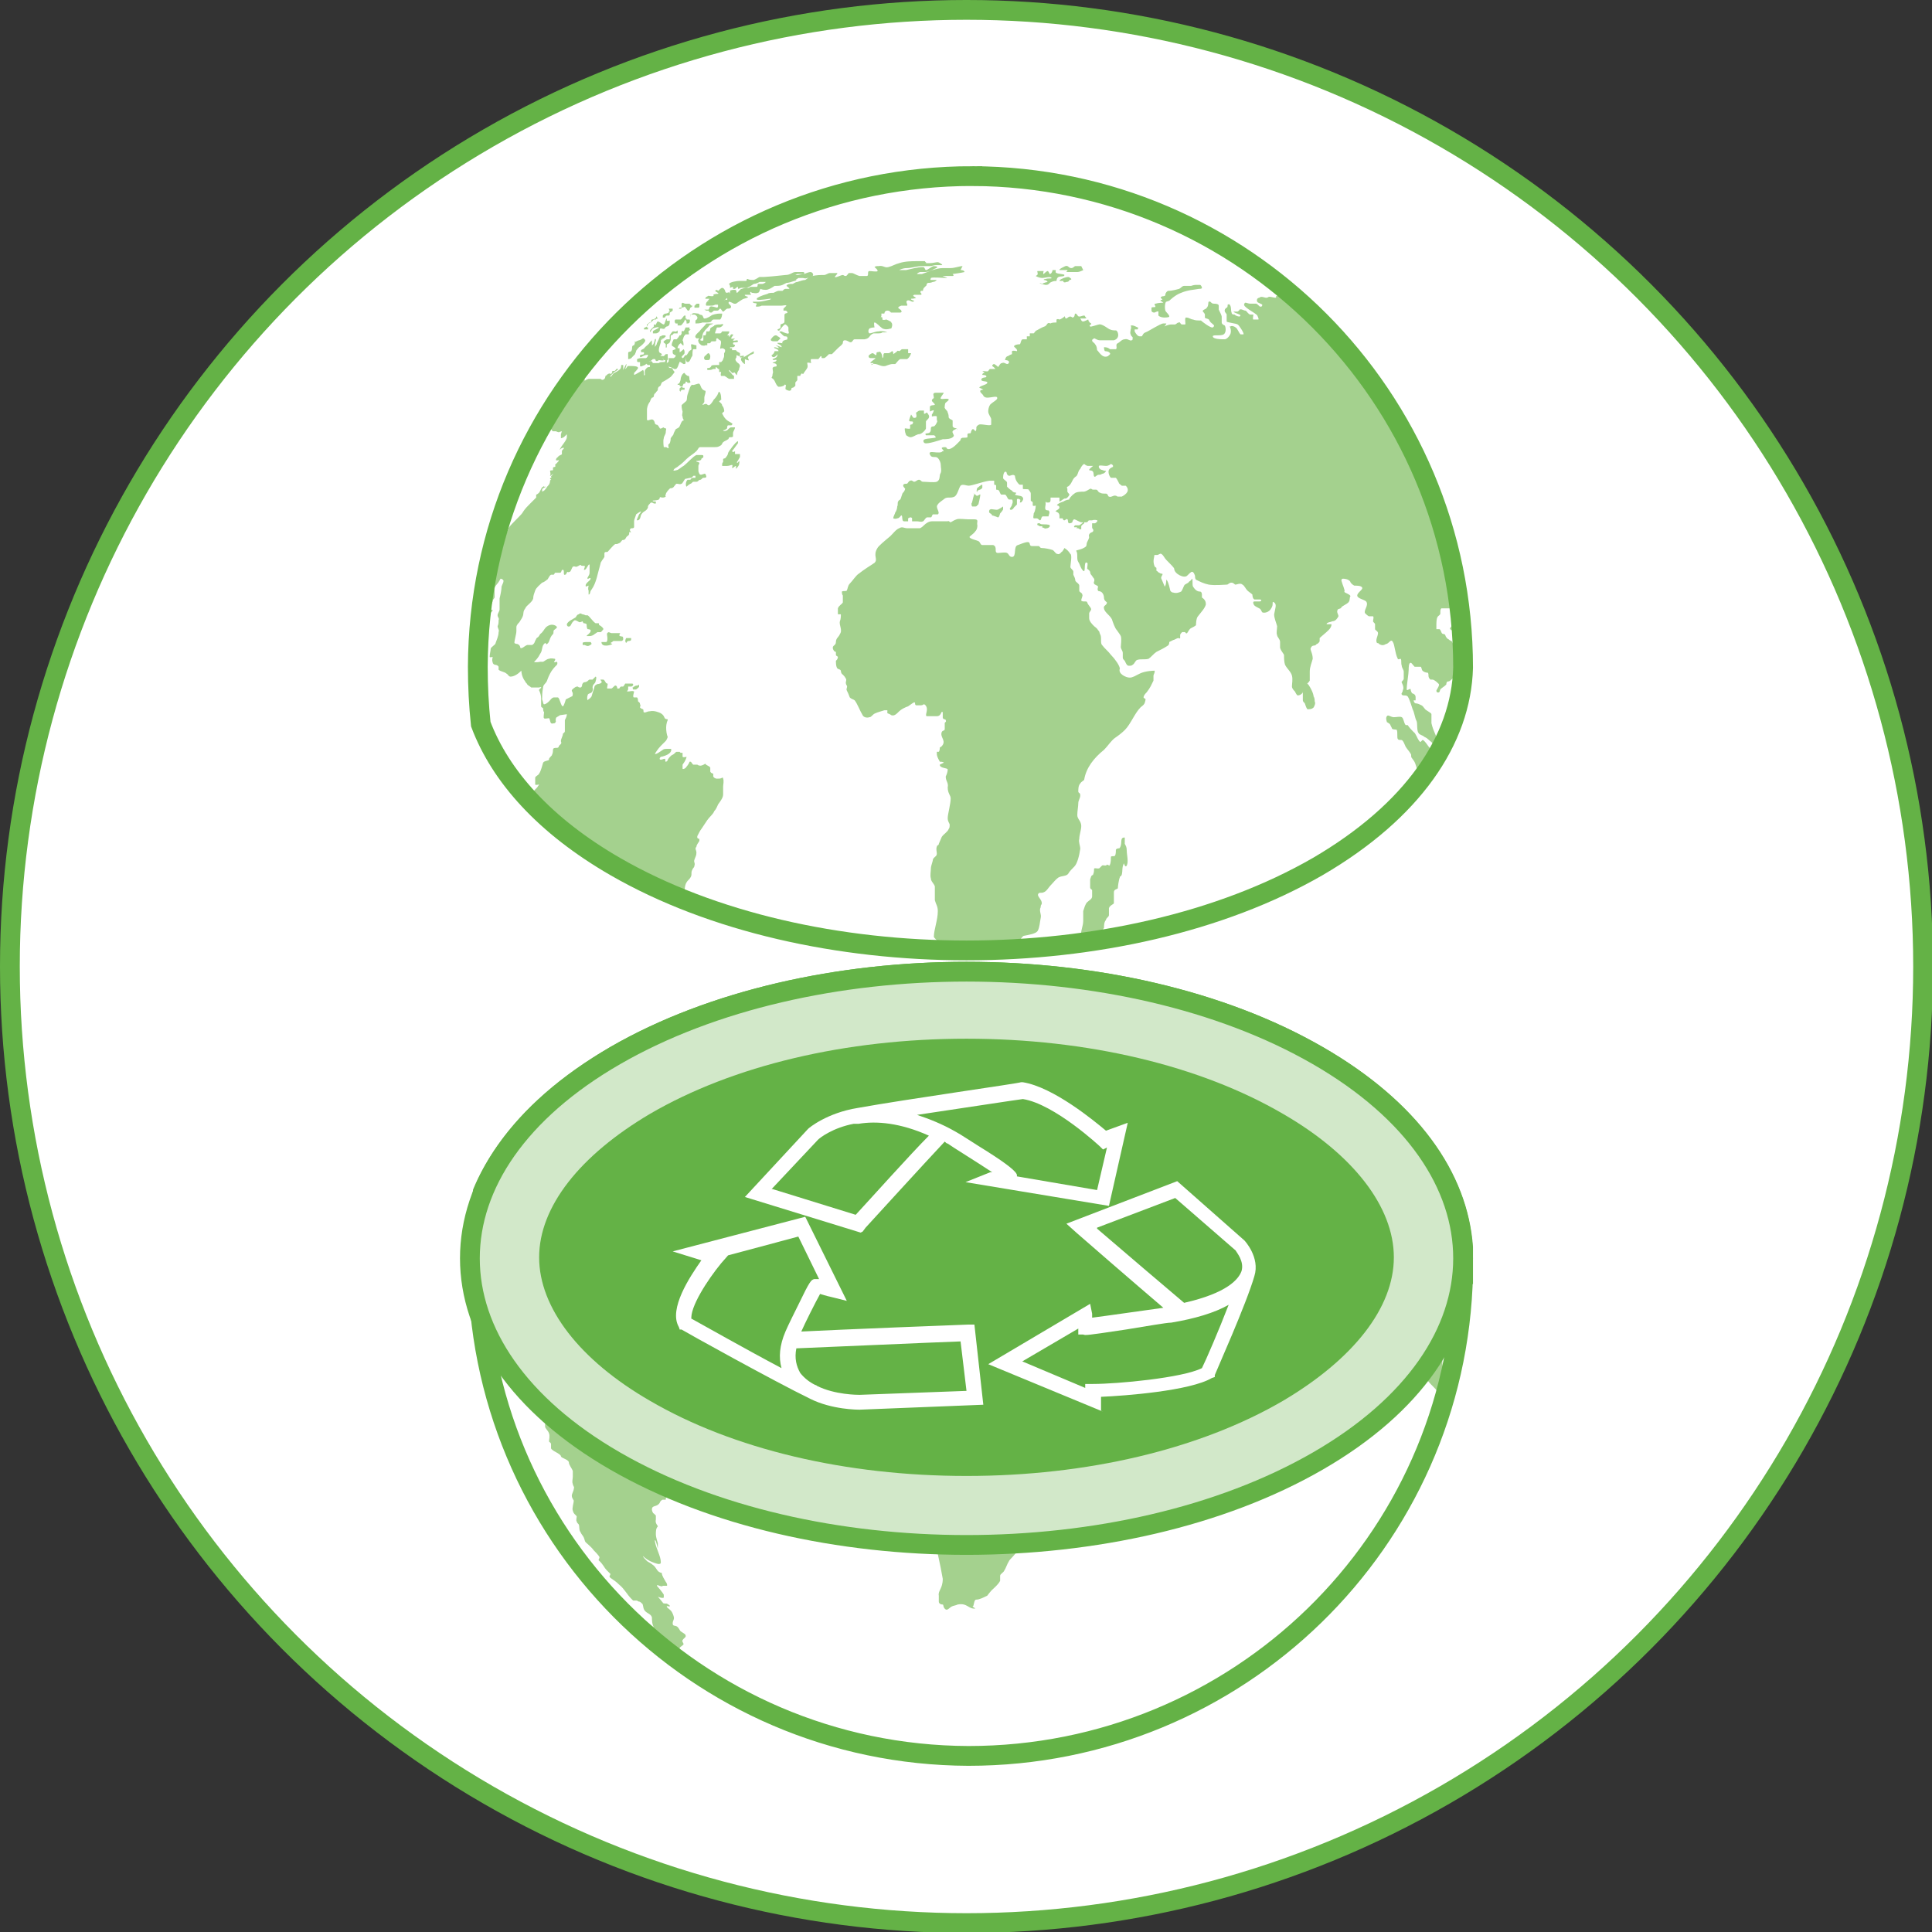
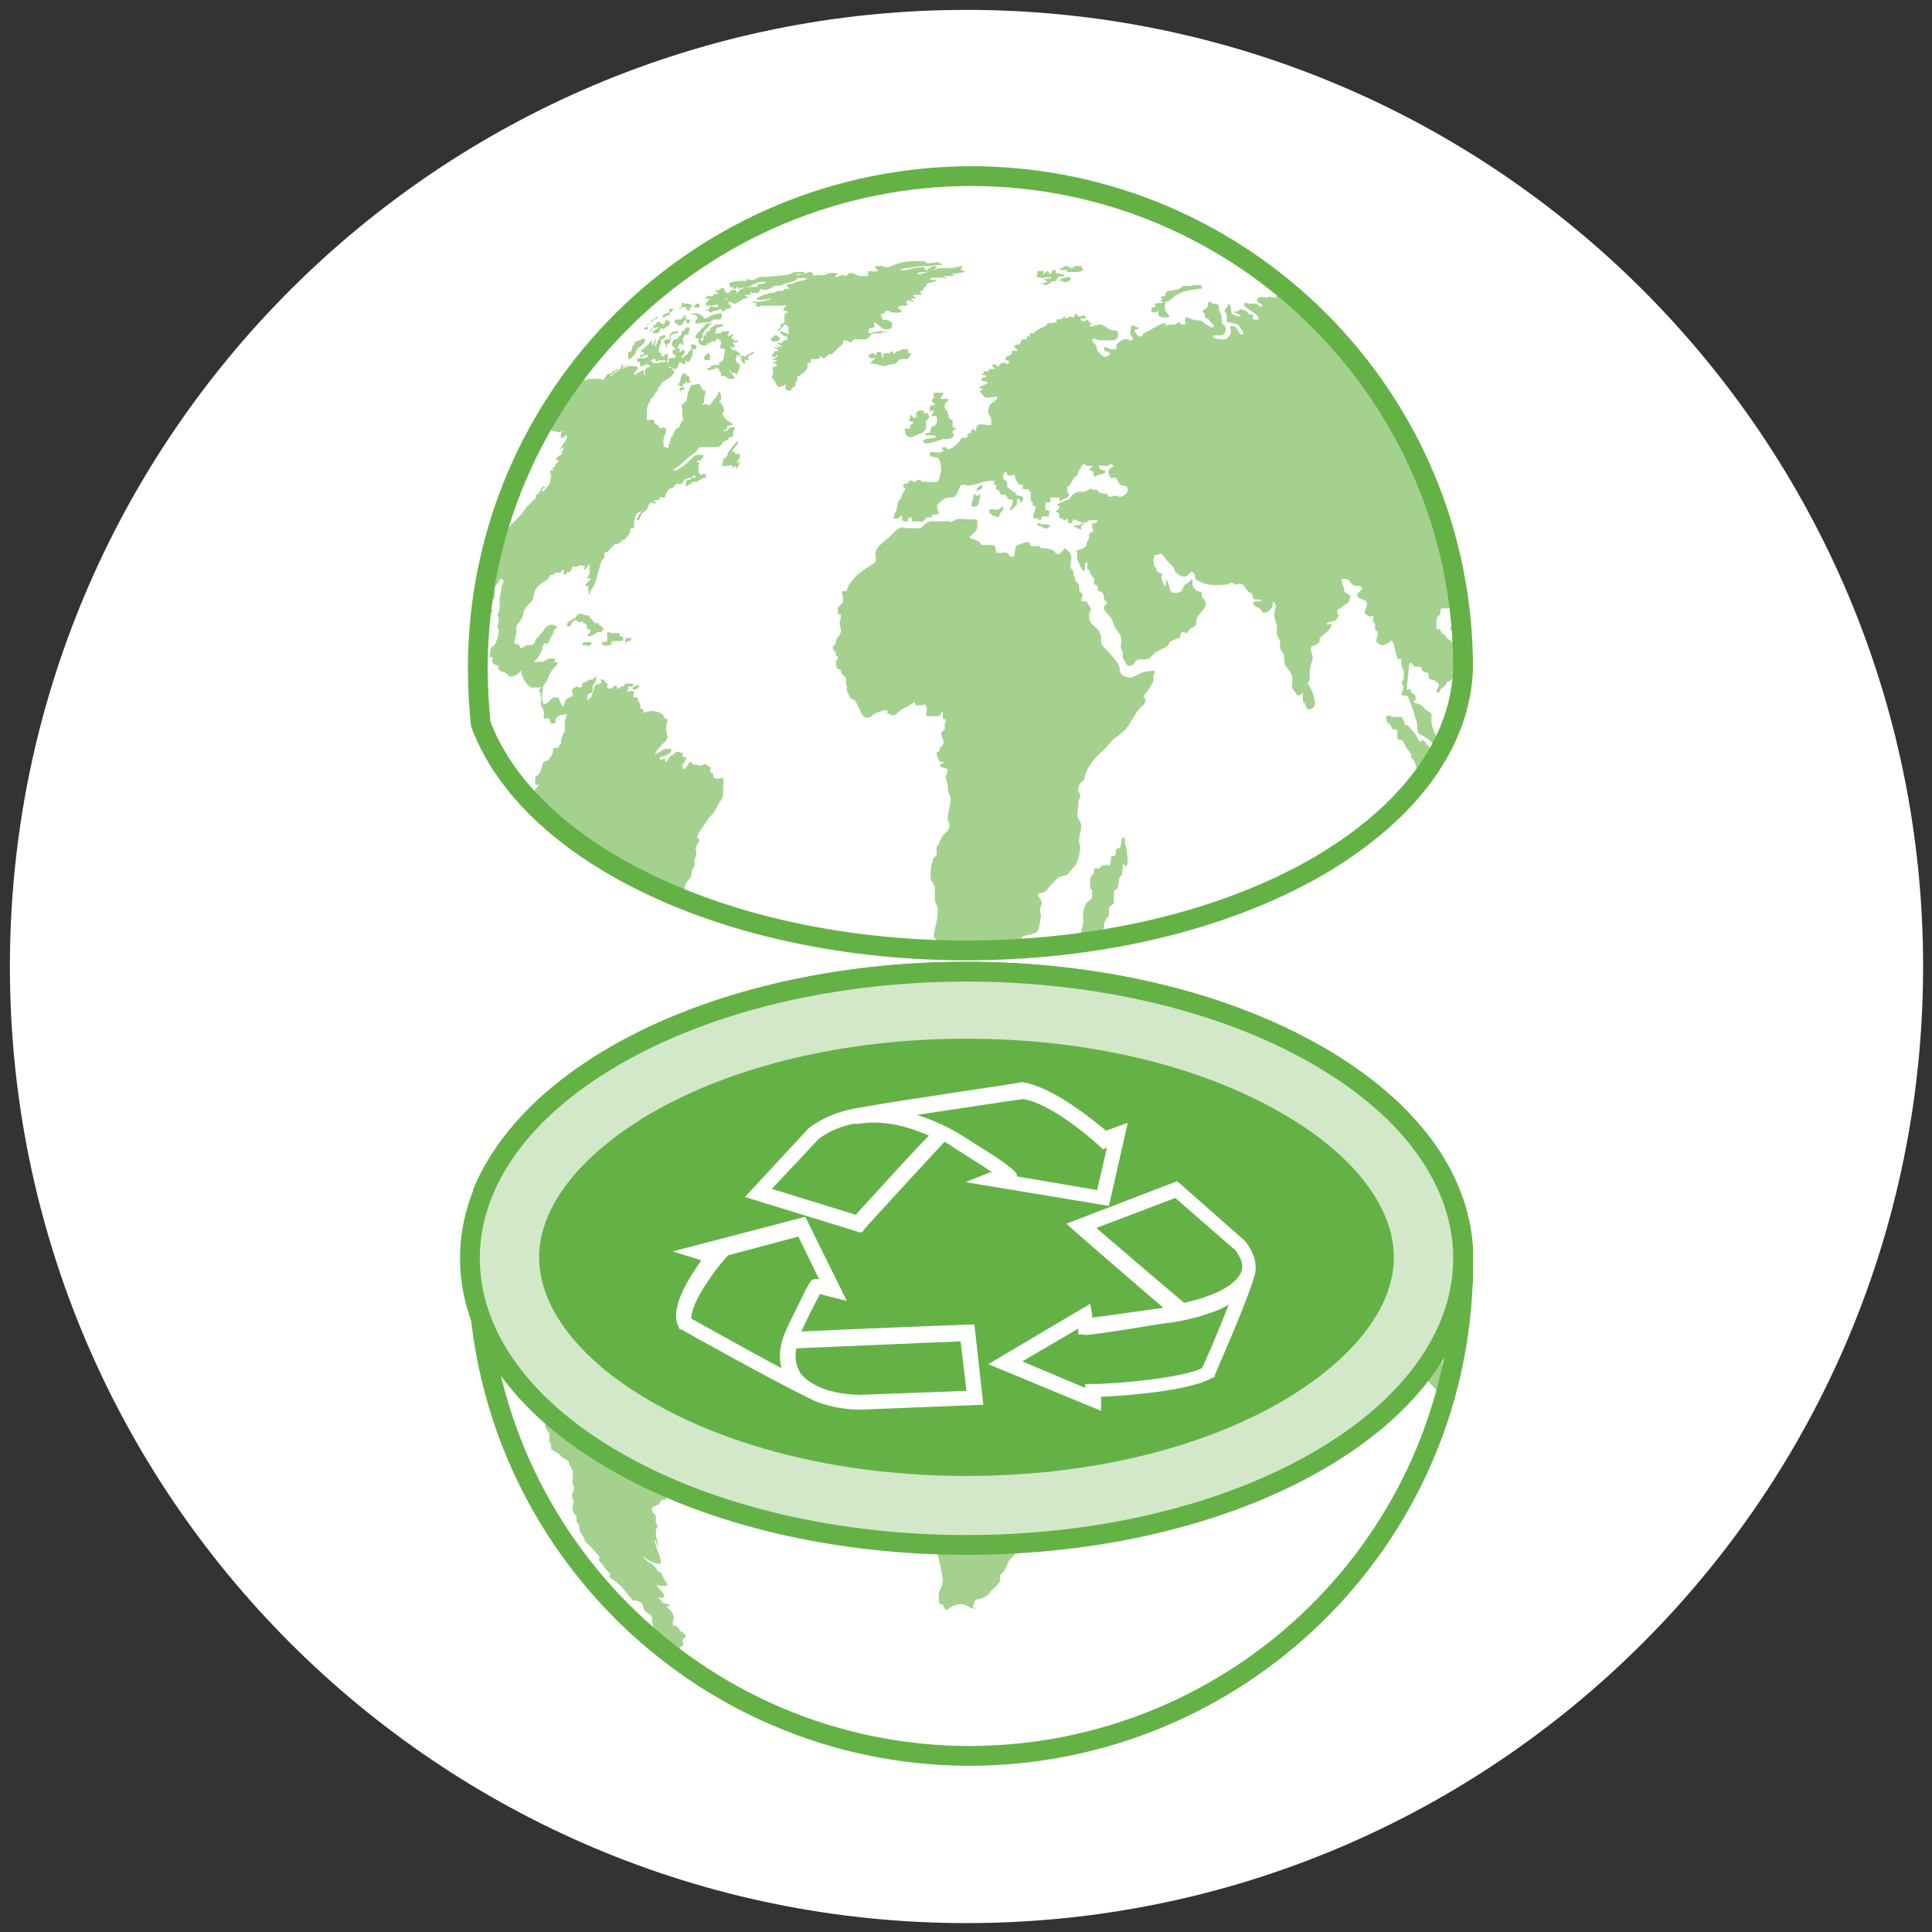
<svg xmlns="http://www.w3.org/2000/svg" id="Layer_1" viewBox="0 0 195.3 195.3">
  <rect x="0" y="0" width="195.3" height="195.3" fill="#333333" stroke="none" />
  <defs>
    <clipPath id="clippath">
      <path d="M62.2,106.7c-6.8,4-11.3,8.8-13.4,13.8-.3,2.3-.5,4.6-.5,7,0,27.5,22.1,49.9,49.6,50,27.2,0,49.4-21.6,49.9-48.7,0-.4,0-.7,0-1,0,0,0-.2,0-.3,0-.5,0-.9,0-1.4-.5-7.1-5.3-14-14.7-19.4-9.8-5.7-22.7-8.5-35.5-8.5s-25.7,2.8-35.5,8.5" fill="none" />
    </clipPath>
    <clipPath id="clippath-1">
      <path d="M98.1,17.8c-27.4,0-49.7,22.2-49.8,49.6,0,2,.1,3.9.3,5.8,2,5.3,6.5,10.3,13.6,14.4,19.6,11.3,51.4,11.3,71,0,9.6-5.6,14.5-12.8,14.7-20.1,0-27.4-22.2-49.6-49.6-49.7h-.2Z" fill="none" />
    </clipPath>
  </defs>
  <g>
    <path d="M194.4,97.7c0,53.4-43.3,96.7-96.7,96.7S1,151.1,1,97.7,44.3,1,97.7,1s96.7,43.3,96.7,96.7" fill="#fff" />
-     <circle cx="97.7" cy="97.7" r="96.7" fill="none" stroke="#64b246" stroke-miterlimit="10" stroke-width="2" />
    <path d="M147.9,128.8c0-.4,0-.7,0-1,0,0,0-.2,0-.3,0-.5,0-1,0-1.4-.5-7.1-5.3-14-14.7-19.4-19.6-11.3-51.4-11.3-71,0-6.8,4-11.3,8.8-13.4,13.8-.3,2.3-.5,4.6-.5,7-.1,27.5,22.1,49.9,49.6,50,27.2,0,49.4-21.6,50-48.7" fill="#fff" />
  </g>
  <g clip-path="url(#clippath)">
    <path d="M66.5,92.4c0,0-.2,0-.2.1,0,0-.2,0-.2,0,0,0-.1.1-.2.2,0,0-.1.1-.2.1-.2,0-.2.3-.3.4-.1.1-.3.1-.3.2,0,0,0,0,0,.1,0,0,.2,0,.2,0,0,0,.1,0,.2,0,0,0,0,.1,0,.1,0,0,0,0,0,0,0,0,0-.2,0-.3,0,0-.1,0-.1,0,0,0,0-.2,0-.3,0-.1.1,0,.2-.1,0,0,.1-.1.2-.1,0,0,0,0,0,0,0,0,0-.2.1-.3,0,0,.2,0,.3-.1.1,0,.2-.2.1-.3,0,0,0,0,0,0" fill="#a4d18e" />
    <path d="M64.2,94.7s0,.2-.1.4c0,0-.2,0-.2.2,0,.1,0,.3-.1.4-.1.1-.3,0-.3.2,0,0,0,.6,0,.6,0,0,.3,0,.4-.2.2-.2.2-.2.3-.3,0-.1.1-.2.1-.3,0-.1.3-.4.3-.4.2-.1.6-.5.6-.6.1-.1-.1-.3-.2-.3,0,0-.3.2-.4.2-.1,0-.4.2-.5.2" fill="#a4d18e" />
    <path d="M66.3,93c0,.1,0,0-.2,0,0,0,0,.1,0,.2,0,0-.2.2-.2.2-.2.2-.2.2-.2.4,0,0,0,0,0,0,0,0,.2-.3.3-.4,0,0,.5-.2.6-.1,0,.1-.6.3-.6.4,0,0,0,.2,0,.2,0,0,.2,0,.3,0,.2,0,.4-.2.4-.3,0-.1,0-.2.1-.2.1,0,.3.1.4,0,0,0,0-.1.2-.2.2,0,.3-.2.3-.4,0-.1,0-.2,0-.2s-.2.1-.3,0c0,0,0-.2,0-.2-.1,0-.2.6-.3.6-.2,0-.6-.5-.7-.2" fill="#a4d18e" />
    <path d="M66.7,96.2c.1,0,.2-.1.2-.2,0,0,0,0-.1-.1-.1,0-.2-.1-.2-.3,0-.2.1-.5.2-.8,0-.2,0-.5,0-.6s0,0-.1,0c0,.1-.2.5-.3.7,0,.2-.2.3-.2.4,0,0,0-.4.1-.7,0-.1,0-.2-.1-.1,0,0-.1.6-.3.6,0,0,0-.2,0-.2,0,0,0-.2,0-.3,0,0,0,0,0,0,0,0-.1.1-.2.2-.1.2-.3.3-.5.5-.1.2-.3.2-.4.3,0,0,0,.1,0,.2,0,0,0,0,0,0,0,0,.1,0,.2,0s.1,0,.1.1c0,.2-.2.1-.4.2,0,0,0,.1,0,.2,0,0,0,0,.1,0,0,0,.2-.1.4-.2.2,0,.3-.1.3,0,0,0,0,.2-.2.3-.1,0-.3,0-.5,0-.2,0-.4.1-.4.1,0,0,0,.1,0,.2,0,0,0,.1.1.1,0,0,.2,0,.2,0,0,0,0,0,0,.2,0,0,0,.1,0,.2,0,0,.1.1.2,0,.1,0,.2-.1.3-.1.1-.1.3-.3.5-.4.1,0,.2-.1.3-.2,0,0,.2,0,.2,0,.1,0,0,.2.2.2,0,0,.1,0,.2-.1,0,0,.5.1.5,0,0,0-.2-.3-.1-.4,0,0,.2,0,.3,0" fill="#a4d18e" />
    <path d="M68.5,93.8c0-.2,0-.3,0-.3,0,0-.2.2-.3.1-.1,0-.1,0-.2,0,0,0-.2.2-.3.4,0,.2,0,.4,0,.4,0,0-.2,0-.3,0,0,0-.2.1-.3.2-.1.1.1.2.1.2,0,0,0,0,.1.1,0,0,0,.2,0,.3,0,0,0,.1.1,0,0-.1,0-.1,0-.2,0-.2.2-.1.3-.3,0,0,.1-.2.1-.3,0,0,0-.3,0-.4,0,0,.2,0,.3-.2" fill="#a4d18e" />
    <path d="M67.1,94.3c0,0,.2-.2.2-.2,0,0,0-.1-.1-.1,0,0-.1,0-.2,0-.1,0-.2.1-.2.1,0,.1,0,.4.1.4,0,0,0-.2.2-.2" fill="#a4d18e" />
    <path d="M67.6,91.7s-.2.1-.3.1c-.2,0-.3.2-.3.2,0,.1,0,.2,0,.2,0,0,0,0,.2,0,0,0,.1-.2.2-.2,0,0,.2,0,.2,0,0,0,.1,0,.1-.1,0,0,0-.1,0-.2,0,0,.2-.1.3-.2,0,0,0-.1,0-.2,0,0-.3,0-.4,0,0,0,.1.2.1.3,0,0-.1,0-.1,0" fill="#a4d18e" />
    <path d="M71.8,90.5c-.1,0-.3,0-.4.2,0,0-.1.2,0,.3.2,0,.5,0,.5,0,.1,0,.2,0,.4-.1,0,0,.3,0,.3,0,0,0,.2,0,.4-.3.1-.1.4-.2.4-.3.4-.4.4-.2.4-.6,0,0-.1-.1-.3,0-.2,0-.2-.2-.2-.2,0,0-.1-.3-.3-.3-.1,0-.3.2-.4.3,0,0-.2-.2-.3,0,0,.1.4.2.3.3,0,0-.4,0-.5.1,0,0,.1.1,0,.1,0,.1-.4,0-.5,0-.1.1-.3.1-.3.3,0,0,.5,0,.4,0,0,0,0,.1-.2.2" fill="#a4d18e" />
    <path d="M70.4,91.2c0,0,.1,0,.2,0,.1,0,.1-.1.1-.2,0,0,0-.2,0-.2,0,0-.1,0-.2,0-.2,0-.2.2-.3.2,0,0,0,.2,0,.2,0,0,0,0,.1,0" fill="#a4d18e" />
    <path d="M68.7,91.2s0,0,.1,0c0,0,.3,0,.4-.1.1,0,.3.5.4.4.2-.1.1-.2.2-.3,0,0,.2-.1.2-.2,0,0,0,0-.1,0,0,0-.2-.2-.2-.2,0,0-.1,0-.2,0,0,0-.1,0-.2,0-.2,0-.3-.2-.4,0,0,.2,0,.3,0,.4,0,.2-.2,0-.3.2" fill="#a4d18e" />
    <path d="M69.8,92c0,0,.2,0,.4,0,.1,0,.3.2.3.3,0,.2-.1.2-.2.3,0,0,0,.1,0,.2,0,0,0,.1,0,.1.1,0,.5,0,.7-.1,0,0,.3,0,.5,0,0,0,.3,0,.4-.1,0,0,0-.1.2-.2.2,0,.6,0,.7,0,.2-.2.2-.6.2-.6,0,0,0,0-.3,0-.2,0-.7.1-.8.2,0,0-.4.3-.7.3-.1,0-.1-.2-.2-.3,0-.1-.2,0-.4-.2-.2,0-.5-.1-.6,0,0,0-.3.2-.2.3" fill="#a4d18e" />
    <path d="M67.1,96.6c0,0,.2,0,.3,0,.2,0,.1-.2.1-.3,0,0,0-.2,0-.3,0,0-.1,0-.2,0,0,0-.1.1-.2.2,0,0-.2,0-.2,0,0,0,0,.2,0,.2,0,0,0,0,.1,0" fill="#a4d18e" />
    <path d="M71.4,96.6s.1,0,.2,0c.2,0,.2-.3.2-.4,0-.1-.1-.3-.2-.3,0,0-.2.1-.2.2-.1,0-.3.2-.2.4,0,0,0,0,.1.1" fill="#a4d18e" />
    <path d="M88.1,97c0,0,0,0,.1,0,.5-.1.8.3,1.3.2,0,0,.5-.2.7-.2.1,0,.2,0,.3,0,.2-.2.3-.4.5-.5.2,0,.5,0,.7,0,.3-.2.4-.6.4-.6,0,0-.3,0-.3,0,0-.1,0-.3,0-.4s-.4,0-.6,0c-.1,0-.1.1-.3.2,0,0-.2-.1-.2,0-.1.1-.4.3-.4.3,0,0,0-.3-.1-.3s-.2.2-.4.2c-.1,0-.3,0-.4,0-.2.1,0,.4-.2.5,0,0,0-.4-.2-.6,0-.1-.2,0-.3,0-.2,0,0,.3-.2.3,0,0-.2-.2-.3-.2-.1,0-.4.2-.4.3,0,0,0,.2.2.2.2,0,.5,0,.5,0,0,.1-.6.4-.5.5,0,0,.3,0,.3,0,0,.1-.2.2-.2.2" fill="#a4d18e" />
    <path d="M96.8,103.6s0-.1-.1-.2c0,0-.3,0-.4-.2,0-.1,0-.4,0-.6-.1-.1-.3-.1-.4-.3,0-.1,0-.3-.1-.5,0-.2-.4-.4-.3-.6,0,0,0-.3.1-.4.1-.1.3-.2.3-.3,0-.2-.7,0-.8-.1-.1-.1.3-.5.3-.6,0,0-.4,0-.6,0,0,0-.2,0-.2,0-.4,0-.2.3-.2.5,0,.1-.2.1-.2.3,0,.1.3.3.3.4,0,.1-.4,0-.5.2,0,.1,0,.3,0,.5,0,0,.4-.2.4-.1,0,0-.1.3-.2.4,0,0,0,.2,0,.2,0,0,.4-.1.5,0,0,0,0,.2,0,.3,0,.1.1.2,0,.3,0,0-.1.3-.3.4-.1,0-.3,0-.3.2,0,.1,0,.3-.1.4-.2.2-.6,0-.4.3,0,0,.5,0,.8,0,.1,0,.2.2.2.2,0,.1-.8.1-1.1.2-.3.1-.1.4,0,.4.3.1,1.5-.3,1.8-.4.3,0,.9,0,1.1-.3.1-.1-.2-.4-.1-.5.1-.2.4-.2.4-.3" fill="#a4d18e" />
    <path d="M48.6,122.8s0,0,0,0c0,0,0,.1,0,.2,0,0,.1,0,.1-.1" fill="#a4d18e" />
    <path d="M68.9,167.6c0-.4-.1-.5-.2-.7,0,0,0-.1,0-.3,0-.1.4-.3.4-.4,0-.1-.2-.3-.1-.4.1-.2.4-.3.3-.5,0-.1-.2-.2-.5-.4-.1-.1-.2-.4-.4-.5-.2-.1-.4,0-.4-.3,0-.3.2-.4.1-.7,0,0-.1-.4-.3-.6-.2-.2-.4-.3-.4-.4,0-.1.2,0,.3,0,0,0,0,0,0-.1,0,0-.1-.1-.3-.2-.2,0-.4,0-.4-.1,0,0-.4-.5-.5-.6,0,0,.4.2.6.1,0,0,0-.1,0-.3-.1-.2-.6-.8-.7-.9,0-.2.5.2.6,0,0,0,.3,0,.4,0,.1,0,0-.3-.1-.4-.1-.2-.4-.6-.4-.9,0,0-.2,0-.4-.2-.1-.1-.3-.5-.5-.6-.2-.2-.5-.3-.6-.4-.2-.2-.4-.4-.4-.5,0,0,.3.3.7.5.2.1.7.3.9.3.2,0,.2-.1.2-.2,0-.6-.5-1.4-.6-2.1,0-.1,0-.2.1,0,.1.3.2.8.2.7,0-.2,0-.3,0-.5,0,0-.2-.6-.2-.9,0-.3,0-.6.2-.8,0-.1-.3-.3-.2-.7,0-.2,0-.3,0-.4,0,0,0,0-.2-.2-.1,0-.2-.3-.2-.4,0-.5.5-.2.8-.7,0-.1.2-.3.3-.3,0,0,.2,0,.3,0,0-.1,0-.3.2-.4.3-.6.9.3,1.3-.3,0-.2.3-.3.4-.5,0-.2,0-.8.2-1.1.1-.2.3-.3.4-.5.2-.3,0-.5.2-.8,0-.1.2-.2.2-.4.1-.3-.1-.3,0-.6.1-.3.2-.4.2-.7,0-.3-.2-.4,0-.6,0-.2.2-.4.3-.6,0,0,0-.1,0-.2,0,0-.3,0-.2-.3.1-.2.3-.6.4-.7.2-.3.4-.6.6-.9.2-.3.6-.6.7-.9.2-.2.3-.5.4-.7.3-.4.5-.7.5-1,0-.3,0-.5,0-.8,0-.2.1-.5,0-.8,0-.2-.2,0-.3,0-.2,0-.5.1-.7-.2,0,0,0-.2,0-.3,0,0-.2,0-.3-.2,0,0,0-.3,0-.4-.1-.2-.4-.2-.5-.4,0,0-.3.2-.5.2,0,0-.2,0-.3-.1-.1,0-.3,0-.4,0-.1,0-.2-.3-.3-.3,0,0,0,0-.1,0,0,.1-.2.4-.3.5-.1.2-.4.3-.4.2,0,0,0-.2,0-.4.3-.4.4-.7.4-.8,0,0-.3.1-.4,0,0,0,0-.3,0-.4,0,0-.1,0-.2,0,0,0,0,0-.1-.1,0,0-.2,0-.3,0-.1,0-.2.2-.4.3-.1,0-.4.3-.5.5,0,.1-.1.2-.2.2-.1,0,0-.3-.1-.3-.1,0-.3.1-.4.1-.1,0-.2-.1,0-.3.2,0,.7-.2.8-.3.3-.2.3-.5.2-.5,0,0-.2,0-.4,0-.1,0-.3,0-.4.1-.3.2-.7.5-.8.4,0,0,.3-.5.6-.8.2-.2.4-.4.5-.5.1-.1.2-.4.2-.4-.1-.2-.3-1.1,0-1.7,0-.2-.1,0-.3-.2-.1-.2-.1-.3-.4-.5-.2-.1-.7-.3-1.1-.2-.3,0-.5.2-.6.1-.1,0,0-.2-.1-.3,0,0-.3-.1-.3-.2,0-.1.1-.2,0-.3,0-.2-.1-.2-.2-.3,0-.1,0-.3-.1-.4,0,0-.2,0-.3,0-.2,0,0-.5,0-.6-.2-.1-.4,0-.6,0-.2,0-.1,0,0-.2,0-.1,0-.2,0-.3,0,0,.2,0,.3,0,.2,0,.3-.3.1-.3,0,0-.2,0-.3,0-.1,0-.3,0-.4,0,0,0-.1.2-.2.3,0,0-.1,0-.2,0-.1,0-.2.2-.2.2,0,0-.2,0-.2,0,0,0,0-.3-.2-.3-.1,0-.3.3-.4.3-.1,0-.3,0-.4,0-.1,0,.1-.5,0-.5-.2,0-.2-.3-.4-.4,0,0-.2,0-.3,0,0,.1.2.2.1.3-.2.2-.4.1-.5.2-.2.1-.2.2-.2.2,0,.1-.2.6-.3,1-.2.3-.4.3-.4.4,0,0-.1-.2,0-.5,0-.2.3-.2.4-.3.2-.2.1-.5.1-.5,0,0,0-.2.1-.3,0,0,.2-.2.2-.3.1-.3.1-.5,0-.5,0,0-.2.2-.3.3,0,0-.2,0-.3,0-.1,0-.2.2-.3.2-.1.1-.3,0-.4.2-.1.1,0,.3-.2.4-.1,0-.2,0-.3-.1,0,0-.2,0-.3.1,0,0-.3.2-.3.3,0,.1.1.2.1.3,0,.1,0,.3-.1.3-.2.1-.4.2-.6.3,0,0-.2.7-.3.7-.2,0-.3-.8-.5-.9,0,0-.2,0-.2,0,0,0-.1,0-.2,0-.2,0-.4.3-.5.4-.2.2-.4.3-.5.3-.1,0-.1-.3-.2-.5,0-.3,0-.7.1-1.2,0-.3.3-.4.4-.7.1-.3.2-.5.3-.7.2-.4.5-.7.7-.9.1-.2,0-.3,0-.3,0,0-.3.1-.3,0,0,0,.2-.2.1-.3-.1,0-.4-.1-.6,0-.2,0-.4.2-.6.3-.2,0-.2,0-.3,0-.5.1-.7,0-.6,0,.2-.2.4-.4.6-.8.3-.4.1-.8.5-1.1.1,0,.1.2.2.1.3-.2.2-.6.6-1,.1-.1,0-.3.1-.4.1-.1.3-.2.3-.3,0-.1-.5-.5-1.1,0-.2.2-.3.5-.6.7,0,0-.1.2-.2.3,0,0-.2.1-.2.2-.2.3-.1.4-.4.6-.2,0-.4,0-.5,0-.3.1-.5.4-.7.3,0,0,0-.3-.3-.4,0,0-.2,0-.3-.1,0-.3.2-.9.2-1.2,0-.2,0-.3,0-.4,0-.2.2-.4.3-.5.2-.3.3-.5.3-.5.2-.4,0-.5.3-.9.1-.3.7-.6.8-1,0-.3.1-.5.2-.8.1-.3.5-.6.7-.8.1,0,.4-.2.5-.3.1,0,.2-.4.4-.5,0,0,.2,0,.2,0,.1,0,.1,0,.2-.2,0,0,.1,0,.2,0,0,0,0,0,.1,0,0,0,.2,0,.2,0,.2,0,.1-.3.3-.3s0,.6.2.5c.2,0,.1-.2.3-.3,0,0,0,.1.2,0,.1,0,.2-.4.3-.5.1-.1.3,0,.3,0,.2,0,.4-.2.5-.2,0,0,0,.1.2.1,0,0,.2,0,.2,0,.1.1-.2.5,0,.4.2,0,.4-.7.5-.5,0,0,0,.5,0,.8,0,.3-.3.5-.2.6,0,.1.3-.2.3,0,0,.2-.5.4-.5.7,0,.2.2,0,.3,0,0,.1-.1.3,0,.5,0,0,0,0,0,.1,0,.1,0,.3,0,.3.2,0,.1-.3.3-.5.5-.7.6-1.6.9-2.6,0-.2.3-.5.4-.7,0-.1,0-.3,0-.4.1-.2.3,0,.4-.2.2-.2.5-.6.7-.7.2,0,.2,0,.4-.1.1,0,.2-.2.3-.3,0,0,.2,0,.3-.1,0,0,.1-.2.2-.3,0,0,.1,0,.2-.2,0-.1,0-.1,0-.2,0,0,.2,0,.2,0,0,0-.2-.2-.1-.3.1-.2.3,0,.4-.2,0,0,0-.2,0-.6,0-.2.2-.6.2-.7,0,0,.4-.3.5-.3,0,0,0,.1-.2.3-.1.3-.3.6-.2.6.1,0,.2,0,.3-.2.1-.2,0-.3.3-.6.1-.1.4-.2.5-.5,0,0,0,0,0-.1,0-.1.2-.3.3-.4,0,0,.2,0,.3.1,0,0,.2,0,.2,0,0,0,0-.1,0-.2-.1,0-.4,0-.3-.1,0,0,.4,0,.6-.1,0,0,.1-.1.1-.2,0-.1.1,0,.3,0,0,0,.2,0,.3-.1,0-.1-.1,0,0-.2,0-.2.3-.5.4-.6.1-.1.2,0,.3-.1.1,0,.3-.4.4-.4.2,0,.3.1.5,0,.1,0,.3-.5.4-.5.1,0,.4-.1.6-.1,0,0,.1-.1.2-.2,0,0,.2,0,.2,0,0,0,0,.1,0,.2,0,0-.2,0-.3,0,0,0-.2.1-.2.2,0,0-.3,0-.3,0-.2.2-.2.6-.1.7,0,0,.2-.2.4-.3.1,0,.2-.2.3-.2.1,0,.2,0,.3,0,.2,0,.2-.2.4-.2.1,0,.2-.2.3-.2.1,0,.3,0,.3-.1,0-.1-.1-.4-.2-.3-.1,0-.4.2-.5,0,0,0-.1-.2-.1-.3,0,0,0-.3,0-.5,0-.1.1-.2.1-.3,0-.1-.4-.1-.3-.2,0,0,.5,0,.5-.2,0-.1.2-.1.2-.2,0-.2,0-.2-.2-.2-.1,0-.3,0-.5,0-.3.1-.9.8-1.3,1.1-.2.1-.4.3-.6.4-.3.1-.5.1-.4,0,.1-.2.3-.2.5-.4.3-.2.6-.5.8-.7.3-.3.7-.5,1-.8.2-.2.2-.4.4-.4.2,0,.4,0,.6,0,.1,0,.3,0,.5,0,.1,0,.2,0,.3,0,.3,0,.4,0,.7-.2.1-.1.1-.2.2-.3.1-.1.4-.2.5-.3.1,0,0-.2.2-.2.1,0,.3,0,.3-.1,0-.1,0-.2,0-.3,0-.2.2-.4.2-.6,0,0-.1,0-.2,0,0,0-.1,0-.2,0-.1,0-.3.2-.4.3-.2.1-.4.1-.4,0,0,0,.2,0,.4-.2,0,0,0-.3.1-.3,0,0,.2,0,.3,0,.1,0,.2-.2.1-.2-.1-.1-.4-.2-.6-.4-.2-.2-.3-.4-.4-.6,0-.1.3-.2.2-.3,0-.2-.1-.4-.2-.5,0-.2-.2-.3-.3-.4,0-.1.3-.2.2-.3,0-.6-.2-.7-.2-.7-.1,0-.1.3-.3.5-.1.2-.3.3-.3.4-.2.3-.4.6-.6.4-.2-.2-.4.1-.5,0,0,0,.2-.2.2-.3,0-.1,0-.3,0-.4,0-.2.2-.6.1-.7-.1,0-.3-.1-.4-.3-.1-.2-.1-.3-.2-.4-.1-.1-.6.2-.7.1-.2,0-.3.4-.5,1-.1.3,0,.6-.2.7-.2.2-.4.3-.4.4,0,0,0,.3.1.6,0,.2-.1.4,0,.5,0,.3.2.4.1.4-.2,0-.3.4-.4.6-.1.2-.3.2-.4.3,0,0-.1.2-.2.4,0,.2-.2.3-.3.5,0,.3-.1.6-.2.6s0,.4,0,.4,0,0-.1,0c0,0-.1-.1-.2-.1,0,0-.2,0-.2,0,0,0-.1-.6,0-.9,0-.2.2-.4.2-.6,0-.3.1-.3,0-.4,0,0-.2,0-.2-.1-.1,0-.3.2-.4.1,0,0-.1-.2-.2-.3,0-.1-.2,0-.3-.2,0-.1-.1-.4-.3-.4-.2,0-.5.3-.5,0,0-.1,0-.2,0-.4,0-.2,0-.5,0-.6,0,0,0-.4.3-.8,0,0,.1-.3.2-.4,0,0,.2,0,.2-.2,0,0,0-.2.2-.3,0-.1.2-.2.2-.3,0-.1,0-.2.1-.3,0,0,.2-.1.2-.2,0,0,.1-.3.2-.3,0,0,.4-.2.8-.5.2-.2.4-.5.4-.5,0,0-.2-.2-.2-.3-.1-.2-.3,0-.4-.2,0,0,0-.1.1,0,.2,0,.5.3.6.2.2,0,.3-.5.4-.7,0-.1.2.1.4.2.1,0,.2,0,.2-.1,0-.2,0-.4,0-.6,0,0,0,.5.2.5.1,0,.2,0,.4-.5,0,0,.1-.1.1-.2,0-.2,0-.6.1-.6,0,0,.3,0,.3,0,0-.2,0-.3,0-.4-.2,0-.3-.1-.5-.1-.1,0,0,.3,0,.5,0,.1-.2.1-.3.3,0,0-.1.2-.2.3,0,0-.2,0-.2.1,0,0-.1.2-.2.2,0,0-.1-.1-.1-.1,0-.1.3-.3.3-.4,0-.2,0-.3-.1-.4,0,0-.3.3-.4.3,0,0,0-.4,0-.4,0,0-.1,0-.2,0,0,0,0,0,0-.1,0,0,.1-.3.3-.4.1,0,.2.3.3.2,0,0,0-.4-.1-.5,0,0,.2-.5.1-.5-.1,0-.2,0-.4,0,0,0-.1.2-.3.4,0,0-.2,0-.3,0-.1.2-.2.4-.2.6,0,.1.4.2.4.4,0,0-.4.1-.3.2,0,0,0,.1,0,.2.1.2.3.2.3.2,0,.1,0,.2-.2.3-.1,0-.4,0-.5,0,0,0,0,.2,0,.3,0,.1-.2.2-.2.2,0,0,.1-.5,0-.5,0,0-.2-.2-.2-.2,0,0,0,0,0,.1,0,0,.1.4,0,.5,0,0-.2,0-.2,0-.1,0-.3,0-.4.1-.2,0-.4,0-.6,0,0,0-.1-.2-.2-.2-.2,0-.4.1-.5.2,0,0,0,.1.2.2.1,0,.2,0,.2,0,0,0,0,.2,0,.2-.1,0-.3,0-.4.2-.2.1-.1.5-.1.6,0,0-.1.1-.1,0,0-.2,0-.4-.1-.5,0,0-.8.5-.9.5,0,0,0-.1,0-.2,0,0,.4-.4.4-.5,0-.2-.5-.2-.8-.2-.1,0-.1,0-.2,0-.1,0-.2.3-.3.3,0,0,.2-.5.1-.5,0,0,0,0,0,0,0,0-.3.6-.3.6,0,0,0-.5,0-.5,0,0-.1,0-.2,0,0,0,0,.3-.1.4-.2.2-.4.3-.6.4-.1,0-.3.4-.4.4,0,0,0,0,0-.1,0,0,.4-.4.4-.4,0,0,.4-.2.4-.3,0,0,0,0,0,0,0,0-.1,0-.2,0,0,0-.1.2-.2.2,0,0,0,0-.2,0,0,0,0,.3-.2.3,0,0-.1-.1-.2,0-.1,0-.2.2-.3.2,0,0,0,.2-.1.3,0,0-.1.1-.2.1,0,0-.1,0-.2-.1,0,0-.2,0-.3,0,0,0-.2,0-.3,0,0,0-.1,0-.2,0-.2,0-.2,0-.4,0,0,0-.3.1-.4.2,0,0,0-.4,0-.3,0,0-.2.3-.2.3,0,0,0,0,0,0,0,0,0,0-.1,0,0,0,.1-.3,0-.3-.1,0-.2.3-.3.3,0,0,0,0,0,0-1.1,1.5-2.1,3.1-3,4.7h0c0,0,0,.2,0,.2s.1,0,.2,0c.1,0,0,.1.2.2.1,0,.2,0,.3,0,0,0,.2.1.3.1,0,0,.2-.1.3-.1,0,0-.1.3-.1.3,0,.1,0,.3,0,.4,0,0,.2,0,.4-.2.1-.1.2-.2.2-.2,0,0,0,.1,0,.3,0,.3-.5.8-.7,1.2,0,0,0,.2,0,.1,0,0,0-.1.2-.2.1,0,.2-.1.2,0,0,.1-.2.2-.2.3,0,.1,0,.2,0,.3,0,.1-.3.1-.4.3,0,0-.2.1-.2.3,0,.1.4,0,.3,0,0,.1-.1.2-.2.3,0,0-.1.1-.2.2,0,0,.1.1,0,.2,0,0-.2,0-.2.1,0,0,0,.1,0,.2,0,.1-.2,0-.3.1,0,.1.1.3,0,.5,0,.1.4-.3.3-.2,0,.1-.2.2-.2.3,0,0,.1,0,0,.1,0,0-.1,0-.1.1,0,.1.3,0,.2,0,0,.1-.1,0-.2.2,0,.1,0,.3-.2.5-.2.2-.1.2-.4.5,0,0-.2.1-.2.1,0,0,0,0,0-.2,0,0,0-.1.2-.2,0,0,.2-.1.2-.1,0,0-.1,0-.2,0,0,0,0-.1-.1,0-.2.1-.2.3-.4.6,0,0-.2.2-.3.2,0,0,0,.2,0,.3-.2.2-.3.3-.6.6-.3.3-.5.5-.7.8-.1.2-.3.4-.5.6-.5.5-.9.9-1,1.1,0,.1-.1.3-.2.5-.8,2.7-1.4,5.4-1.7,8.2,0-.1.3-.3.3-.4,0-.1-.2,0-.2-.1,0-.2.1-.6.2-.8,0-.2.1-.2.2-.4,0-.1,0,0,0-.2,0-.2,0-.5,0-.7,0-.1.1-.3.2-.4.2-.2.4-.6.4-.6,0,0,.2,0,.3.2,0,.2-.1.3-.2.6,0,.3-.1.8-.2,1.2,0,.2,0,.3,0,.5,0,.1,0,.3,0,.4,0,0,0,.1,0,.2,0,.2-.2.4-.2.6,0,.2.2.3.1.5,0,.2,0,.4-.1.6,0,.2.2.4.1.6,0,.4-.2.8-.3,1.1,0,.2-.5.4-.5.6,0,.2-.1.5-.1.8,0,.1.3,0,.3,0,0,0-.1.5,0,.5,0,.1,0,.2.2.3,0,0,.3,0,.4.2,0,0,0,.2,0,.3.2.2.6.2.8.4.1,0,.2.3.4.3.4,0,.8-.3,1.1-.6,0,0,0,.6.4,1.1,0,.1.2.2.2.3,0,0,0,0,0,0,.1.1.3.2.4.3,0,0,.3,0,.4,0,0,0,.3,0,.4,0,0,0,.2-.1.2,0,.1,0-.3.2-.2.3.1.2.2.5.2.8,0,.1,0,.6,0,.8,0,.1.1.1.2.2,0,.1,0,.3.1.4,0,.1-.1.6,0,.6,0,.1.4,0,.5,0,.1.1.1.4.2.5.1.1.3,0,.4,0,.2-.3,0-.1.1-.5,0-.1.3-.2.4-.3,0,0,.7-.1.7-.1,0,.2-.1.4-.2.6,0,.2,0,.8,0,1.1,0,.2-.2.2-.2.3,0,.2-.2.5-.2.7,0,.2.1.1,0,.3,0,0-.1.1-.2.2,0,0,0,.2-.2.2-.2,0-.4,0-.4.2,0,.1,0,.3-.1.5,0,.1-.2.2-.3.4,0,0,0,0,0,.1,0,.1-.5.1-.6.3-.1.3-.2.8-.4,1.1-.1.2-.3.2-.4.4,0,.2,0,.2,0,.3,0,.1,0,.3,0,.4,0,.1.4,0,.4,0,0,0,0,0-.2.3-.3.3-.7.7-.6.9,0,.1.2.3.2.5,0,.2-.3.1-.3.3,0,0,.5.4.7.6,0,.1.1.4.2.5,0,0,.1.1.1.2,0,.1,0,.2,0,.3,0,0,.1.1.2.2,0,0,0,.3,0,.4,0,.1.3.2.3.3,0,.1,0,.2,0,.3,0,.2.3.4.4.7.1.3,0,.6,0,.8,0,.1.2.1.2.3,0,.1,0,.3,0,.4,0,.1.3.3.5.4.2.1.5.3.5.4,0,.2.7.3.8.6,0,.3.3.6.4.9,0,.2,0,.4,0,.6,0,.2-.1.5,0,.7,0,.2.2.3.1.5,0,.2-.2.5-.2.7,0,.2.1.3.2.5,0,.2-.2.8-.1,1,.1.4.3.4.4.6,0,.1-.1.4,0,.5,0,.1.1.2.2.3.1.2,0,.6.2.8,0,.1.2.3.3.5.1.2.1.4.2.5.2.2.6.5.8.8.1.1.5.5.6.7,0,.2-.2.3,0,.4.4.4.5.7.7.9.1.1.3.3.4.4,0,.2-.2.2,0,.4.3.2.6.4.9.7.5.4.8,1,1.2,1.4,0,0,.2.2.2.2.1,0,.3,0,.4,0,0,0,.1.1.2.1.1,0,.2.1.3.2.1,0,.1.4.2.6.2.4.7.4.8.8,0,.2,0,.7.2,1,0,0-.7-.5-.7-.5-.2,0,0,.4,0,.6,0,.1.3,0,.4,0,0,0,.2,0,.2.2,0,0,0,.2,0,.3,0,0,.6.1.5.3,0,.2-.4,0-.4.1.1.2.2.3.4.5,0,0,.3,0,.4.1,0,.1-.1.3-.1.4,0,0,0,.2,0,.3.8.6,1.5,1.2,2.3,1.8.1,0,.2-.2.2-.3" fill="#a4d18e" />
    <path d="M69.7,93.4s0-.2,0-.2c0,0-.3,0-.4,0,0,0-.1.3-.2.4,0,0,0-.1-.2,0,0,0,0,0,0,.2,0,.1-.2.3-.2.4,0,0,0,.1,0,.2,0,0,0,0,.2,0,0,0,.3-.4.4-.5.1,0,.2,0,.3,0,.1,0,0-.1,0-.3,0-.1.2-.1.2-.2" fill="#a4d18e" />
    <path d="M97.3,87.1c-.3,0-.8.2-1.2.2-.3,0-.5,0-.8,0-.7,0-1.5.4-2.1.6-.2,0-.3,0-.5,0,0,0,0-.1.3-.2.2,0,.3,0,.5,0,.3,0,.8-.2.9-.3.6-.2.3-.3,0-.3-.2,0-.6.4-.8.4-.1,0-.1-.3-.3-.3-.6,0-1.2.2-1.7.3-.3,0-.6,0-.7,0,0,0,.3-.2.8-.2.4,0,1-.2,1.5-.2.3,0,.5,0,.8,0,.2,0,.4-.1.6-.1.3,0,.5,0,.6,0,.2,0-.3-.3-.4-.3-.2,0-.5.1-.8.1-.8,0-1.7,0-2.3.1-.3,0-.5,0-.5,0,0,0,.1,0,.5,0,.5,0,1.3,0,1.8-.1.3,0,0-.1,0-.2-.3,0-.5,0-.8,0-.5,0-1.2,0-1.8.2-.4.1-.7.3-1.1.4s-.5-.2-1-.1c-.2,0-.3,0-.4.1,0,0,.4.3.3.4,0,.1-.6,0-.8,0-.3,0,0,.5-.3.5-.2,0-.4,0-.7,0-.4-.1-.6-.3-.8-.3,0,0-.2,0-.3,0-.1.1-.2.3-.3.3-.2,0-.2-.1-.3-.1-.2,0-.7.3-.8.2-.1,0,.4-.4.2-.4-.1,0-.4,0-.7,0-.2,0-.4.2-.6.2-.4,0-.7,0-1.2.1-.3,0-.5.3-.7.4-.2,0-.5.1-.8.2-.2,0-.4.2-.5.2-.3,0-.5,0-.6.2,0,0,.3.2.3.3,0,0-.2,0-.4,0-.1,0-.2.1-.3.2-.1,0-.2,0-.4,0-.1,0-.3.1-.5.2-.2,0-.5,0-.6.1-.7.2-1.1.4-1.1.5-.1.2.6.1,1.3,0,.2,0,.2,0,0,.1-.1,0-.7.2-1.2.2-.2,0-.4,0-.5,0,0,0,0,0,0,0,0,.2.3.1.4.2,0,.1-.2.3,0,.3.1,0,.3,0,.5-.1.3,0,.5,0,.7,0,.2,0,.5,0,.8,0,.2,0,.3,0,.5,0,.2,0,.4-.1.5,0,0,0-.2.2-.3.3,0,0,0,.1,0,.2,0,0,.1,0,.2,0,.1,0,.2.1.2.2,0,.1-.2,0-.3.2,0,0,0,.5,0,.7,0,.2-.2.2-.4.3,0,0,0,.3,0,.3,0,.1-.3.2-.3.2,0,0,0,.2.2.1,0,0,.5-.7.6-.6,0,0,.2.1.3.3,0,.1,0,.2,0,.3,0,.1.1.3,0,.3,0,.1-.5-.1-.7-.2-.2,0-.2,0-.2.1.1,0,.3.3.5.4.2,0,.3,0,.3.2s-.1.1-.3.2c-.1,0-.3.2-.2.3,0,0-.6-.1-.5,0,0,.1.5.2.4.4,0,0-.5-.2-.6-.2,0,0,0,0,0,0,0,0,.4.2.3.3,0,0-.3-.1-.4-.1,0,0-.1,0,0,.1,0,0,.4.1.4.3,0,0-.4,0-.4,0,0,.1-.1.3-.3.4,0,0,0,.2.2.2.2,0,.4-.3.4-.3,0,0,0,.2-.1.3-.1.1-.4.2-.4.2,0,.2.4,0,.4.1,0,.2-.4.2-.4.3,0,0,.5,0,.4.3,0,.1-.3,0-.4.2,0,.3.1.4,0,.6,0,.3-.1.3-.1.4,0,0,.2.1.3.3.1.2.2.5.4.6.1,0,.3,0,.5-.1.1,0,.1-.2.2-.1.1,0,0,.2,0,.4,0,.1.3.2.4.2,0,0,.2,0,.2-.2,0,0,0-.1.1-.1.1,0,.2-.1.3-.2,0,0,0-.2,0-.3,0-.1.2-.2.2-.3,0-.1,0-.2,0-.4,0,0,.3,0,.3,0,0,0,0-.1.1-.2,0-.1.1,0,.2,0,.1-.2.3-.4.4-.6.1-.2,0-.4,0-.5,0-.1.3,0,.4,0,0,0-.1-.3,0-.4,0,0,.3,0,.4,0,0,0,.2,0,.3,0,.1,0,.2-.3.3-.3.1,0,0,.2.1.2,0,0,.2,0,.2,0,.1,0,.3-.2.5-.4,0,0,.2,0,.3,0,.2-.2.4-.4.6-.6.2-.2.4-.3.5-.5,0-.1,0-.3.2-.3.3,0,.4.2.6.2.2,0,.2-.3.4-.3.1,0,.3,0,.5,0,.2,0,.4,0,.5,0,.6-.1.4-.4.9-.6.1,0,.3,0,.5,0,.1,0,.3,0,.4-.1.1,0,.3,0,.5,0,0,0-.4-.2-.9-.1-.3,0-.7.2-.9.2-.1,0-.2-.3,0-.5.2-.1.5-.1.5-.1,0,0-.1-.5,0-.5.2,0,.5.4.8.6.4.2.8,0,.9,0,0,0,.2-.4,0-.6,0-.1-.3-.2-.5-.3,0,0-.3.1-.4,0,0,0,0-.1,0-.2-.1-.1-.3,0-.3,0,0,0,.2,0,.2-.2,0,0,0-.2,0-.2.1,0,.3,0,.3,0,0,0,0-.3.3-.3s.3.2.4.2c.3,0,.7,0,.9,0,.1,0,.2-.1.1-.2,0-.1-.3-.2-.3-.3,0-.1.3-.2.3-.2.3,0,.5,0,.6,0,.1-.1-.2-.4,0-.5.1-.1.3,0,.5.1.1,0,.2,0,.2-.1,0,0-.4-.1-.3-.2,0,0,.4,0,.5-.1,0,0-.2-.1-.3-.2,0,0,0,0,.1-.1s.2,0,.3,0c.2,0,.3,0,.4,0,.2-.1-.2-.2,0-.4,0,0,.2,0,.2,0,0,0,0-.2.1-.3,0,0,.1-.1.2-.2.1,0,0-.2.2-.3.1,0,.3,0,.5-.1.2,0,.3-.1.4-.2,0,0-.4,0-.6,0-.1,0,0-.1,0-.2.2-.1,1.2,0,1.6,0,.2,0-.5-.2-.4-.2,0,0,.7,0,1,0,.2,0,0-.2,0-.2.8-.1,1.2-.2,1.2-.2,0,0,0-.2-.4-.2" fill="#a4d18e" />
    <path d="M72.2,93.1s-.1.2,0,.2c0,0,0,0,.1,0,0,0,.3,0,.4,0,.2,0,.4-.2.4-.3,0-.1-.2,0-.3,0,0,0-.2,0-.2,0-.2,0-.4.1-.4.1" fill="#a4d18e" />
    <path d="M78.3,94.6c0,0,.2,0,.3,0,.2-.2.3-.3.3-.3,0,0-.2-.2-.3-.2,0,0,0-.1-.2-.1-.2,0-.4.3-.4.3-.2.2,0,.3.2.3" fill="#a4d18e" />
    <path d="M75.2,96.3c-.1,0-.3.1-.4,0,0,0,0-.3,0-.4-.1-.1-.3-.1-.4-.3,0,0-.3,0-.4,0,0,0,0-.1,0-.2,0,0-.1,0-.2,0,0,0,0,0,0,0,0,0,0-.1,0-.1,0,0,.2,0,.3,0,.1,0,.2-.1.2-.2,0-.1-.2,0-.2-.2,0-.1.1-.1.3-.1,0,0,.2,0,.2-.1,0,0,0-.1-.1-.1-.1,0-.4.1-.4,0,0,0,.1-.1.2-.2,0,0,0,0,0,0-.1,0-.3.1-.4,0,0,0,.1-.2.2-.3,0,0,0-.1,0-.1,0,0-.1,0-.2,0,0,0-.2.3-.2.3,0,0,0-.2,0-.2-.1,0-.2,0-.2,0,0,0,.3-.3.2-.4,0,0-.2,0-.3,0-.1,0-.3,0-.4,0,0,0-.1.2-.2.2-.2,0-.4,0-.5,0-.1,0,.3-.8.2-.8,0,0-.4,0-.7.3,0,0,0,.2-.1.3,0,0-.2,0-.3,0,0,0,0,.3-.1.4,0,0-.1,0-.2,0,0,.1,0,.4,0,.5-.1.1-.3,0-.3,0,0-.2,0,0,.2-.3,0-.1,0-.4.2-.6.1-.2.4-.4.5-.6.1-.1.3-.1.4-.2,0,0,0,0,0,0,0,0-.2,0-.4,0-.1,0-.3,0-.3,0-.2.3-.5.5-.7.8-.1.1-.5.4-.4.6,0,0,0,0,.1.1.1,0,.2,0,.3,0,0,0-.2.2-.1.3,0,.2.2.3.3.4,0,0,.3.1.4,0,0,0,.1,0,.2,0,0,0,0-.1,0-.2,0,0,.2,0,.2,0,.2,0,.1-.2.3-.2,0,0,.2,0,.3,0,.2,0,0-.3.2-.3.1,0,.2.2.3.2.2.1,0,.6,0,.8,0,.1.1,0,.2,0,.1,0,.3.1.3.2,0,.1,0,.2-.1.3,0,.1,0,.2,0,.3,0,.1-.1.3-.1.3,0,.1-.1.2-.2.3,0,0-.1,0-.2,0,0,0,0,.3,0,.3,0,0-.3,0-.3,0-.2,0-.5,0-.5.1,0,0,0,.1-.2.2,0,0-.2,0-.2,0,0,0,0,.2,0,.2,0,0,.1,0,.2,0,.1,0,.2,0,.4-.1,0,0,.1,0,.2,0,.1,0,0-.2.1-.2,0,0,.1.1.2.2,0,0,.1,0,.1,0,0,.1,0,.2,0,.3,0,0,.1,0,.2,0,0,.1-.1.3,0,.4,0,0,.1,0,.3,0,.1,0,.3.2.5.3.3,0,.4,0,.5,0,0,0,0-.2,0-.3,0,0-.2-.1-.3-.3-.1-.1-.2-.2-.2-.2,0-.1,0-.2,0-.1.1,0,.3.4.4.3,0,0,.2-.1.2,0,0,0,.2.3.2.2,0-.2.1-.4.2-.5,0-.2.1-.3.1-.4,0-.2-.2-.3-.2-.3,0,0-.4-.3-.2-.5.1-.1,0-.3.1-.3,0,0,.1.1.3.1.2,0,.4-.1.4,0,.1.1-.3.1-.3.3,0,.2.3.5.4.5,0,0,0,0,0-.2,0-.1,0-.2,0-.3,0,0,.4.2.4.1,0,0-.1-.2-.1-.3,0,0,0,0,.1-.1.2-.2.5-.2.5-.3,0,0,0-.2,0-.2" fill="#a4d18e" />
    <path d="M74.7,106c0,0-.3,0-.4,0,0,0,0-.2,0-.3,0,0-.2.2-.3,0,0,0,.4-.5.6-.8,0-.1,0-.2,0-.2-.2,0-1,1.1-1,1.2,0,.1-.1.3-.2.4-.1.2-.2.1-.3.2,0,0,0,.2,0,.3,0,0-.1.1-.1.2s0,.1,0,.2c0,0,.3,0,.5,0,.2,0,.4-.1.5-.1.1,0,0,.2,0,.3,0,0,.1,0,.1,0,0,0,.2-.2.3-.2,0,0,0,.2,0,.3,0,0,0,0,0,0,0,0,.2-.2.3-.4,0-.1.1-.3,0-.4,0,0-.1.2-.2.2,0,0,0-.1,0-.1,0,0,.2-.3.3-.5,0-.2,0-.3,0-.3" fill="#a4d18e" />
    <path d="M76,89.7c.2,0,.4.1.6,0,.2,0,.2-.4.3-.4,0,0,.1.1.5.1.3,0,.6-.2.9-.4.3,0,.6,0,.8-.1,0,0,.2-.1.4-.2.2,0,.5-.1.8-.2,0,0,.2,0,.2-.1,0,0-.2,0-.1,0,0,0,.2-.1.3-.2.1,0,.3,0,.4,0,.2,0,.3.1.5,0,.3,0,.6-.2.6-.3,0,0,0-.3-.3-.3-.1,0-.4.1-.6.2-.3,0-.5.1-.7.1,0,0-.2,0-.2,0,0,0,0,0,.2-.1.2,0,.5,0,.6,0,.2,0,.1-.2,0-.2,0,0-.5,0-.8,0-.3,0-.5.3-1,.3-.9.1-2,.2-2.2.2-.2,0-.3,0-.4,0-.1,0-.3.2-.6.3-.2,0-.5,0-.6-.1,0,0-.1,0-.1,0,0,0,0,.2-.1.2-.2,0-.4,0-.7,0-.2,0-.9.1-1,.3,0,0,0,0,.1.2,0,0,0,.1,0,.2,0,0,.2-.1.3-.1,0,0,0,.1,0,.2,0,0,0,0,.2,0,.1-.1.2-.2.3-.2,0,0,0,0,0,.2,0,0,0,0,0,0,0,0,.1,0,.3-.1.2,0,.4,0,.5,0,.2,0,.5-.2.8-.4.2,0,.4-.1.6-.2.3,0,.6,0,.6,0,0,0,0,.1-.3.2-.1,0-.3,0-.5,0,0,0,0,.3-.1.3,0,0-.2,0-.3,0,0,0-.2,0-.3,0,0,0-.1,0-.2.1-.2,0-.5,0-.7.1-.2,0-.4.4-.5.4-.1,0,0-.3-.2-.3-.2,0-.4,0-.5.1,0,0,0,.2,0,.3-.1.1-.3.1-.4.3,0,.1.2.2.1.3-.1,0-.3,0-.4.1-.2,0-.5,0-.6.2,0,0,.2.4,0,.5-.1,0-.6-.2-.7-.1-.1,0-.1.3-.2.3-.2,0-.3,0-.4,0,0,0,0,0,0,0,0,0,0,0,.2.1,0,0,.2,0,.2,0,.1,0,0,.2.3.2.1,0,.2-.2.3-.2s.2,0,.3,0c.2,0,.2-.2.3-.2.1,0,.2.3.3.3.1,0,.2-.2.4-.3.2,0,.4,0,.4-.2,0-.2-.4-.3-.2-.5.1,0,.3.1.5.2.1,0,.2,0,.2,0,0,0,.7-.5.8-.5,0,0,.5-.1.4-.2,0,0-.4-.1-.3-.2,0,0,.2,0,.2,0,.2,0,.3,0,.4,0,.1,0-.2-.2,0-.3" fill="#a4d18e" />
    <path d="M91.6,104.1c.2.1.1.1.4.2.3,0,.5-.2.8-.3.3,0,.5-.2.6-.3,0,0,.2-.2.2-.3,0,0,0-.1,0-.3,0-.1,0-.3,0-.4.1-.2.4-.3.3-.6,0,0-.1-.2-.2-.3-.1,0-.2.2-.3.1,0,0,0-.2,0-.3,0,0-.3,0-.4,0-.2,0-.3.2-.4.2,0,.2.1.3,0,.5,0,0-.2.1-.3,0,0,0-.2-.3-.2-.3,0,0-.2.5-.2.6,0,.2.4,0,.4.2,0,0,0,.1-.1.2,0,0-.2,0-.2.1,0,.1,0,.3,0,.3,0,.1-.4,0-.5,0-.1,0,0,.3,0,.4" fill="#a4d18e" />
    <path d="M118.2,90.5s.6-.6,1.2-.8c.7-.3,1.3-.3,1.8-.4.1,0,.3,0,.3-.1,0-.1-.1-.3-.2-.3,0,0-.2,0-.3,0-.2,0-.3,0-.6.1-.3,0-.5,0-.7,0-.2,0-.3.2-.5.3-.7.2-1,.2-1.1.2-.1,0-.3.2-.3.4s-.3.1-.4.2c-.2.1.1.2.1.3,0,0-.2,0-.2.1,0,0,.2.1.3.2,0,0-.5,0-.8.1-.2,0,0,.2,0,.3,0,.1-.3,0-.4.1,0,0,0,.2,0,.3,0,.1.1.2.3.2,0,0,.4-.2.4-.1,0,0,0,.3,0,.4.2.2.6.2.6.2,0,0,.5,0,.5-.1,0-.2-.3-.4-.4-.6-.1-.4,0-.9.1-.9" fill="#a4d18e" />
    <path d="M128.1,88.4c-.1,0,0,.2.2.3.2,0,.2.1.3.1,0,0,.1,0,.2.1,0,0,.3,0,.4.1.1,0,.3.2.4.2,0,0,0,0,0,0-.4-.3-.7-.6-1.1-.9,0,0,0,0,0,0-.2,0-.2,0-.3,0" fill="#a4d18e" />
    <path d="M127.4,87.7c-.1,0-.1,0-.1.2,0,0,.1.2.2.2,0,0,.4.1.5.2,0,0,.2,0,.3,0-.2-.2-.4-.3-.6-.5-.1,0-.1,0-.3,0" fill="#a4d18e" />
    <path d="M108.8,113.6c0,0,0,0,.2,0,0,0,.1.1.2.1,0,0,.1,0,.1,0,0,0,0-.2,0-.3,0-.1.3-.3.3-.3,0,0,0-.2,0-.2,0,0-.3.3-.5.4,0,0-.2,0-.2,0,0,0,0,0-.1,0,0,0-.1,0-.1,0,0,0-.2.1-.1.2,0,0,.2,0,.3,0" fill="#a4d18e" />
    <path d="M132.8,130.6c0-.2-.1-.5-.2-.7-.2-.4-.4-.8-.6-.7,0,0,0,.3-.1.4,0,0-.1,0-.2,0,0,.2,0,.6,0,.9,0,0,0,.3,0,.4,0,.1.1.2.2.3.1.3.2.6.3.6.4,0,.5-.1.6-.2.1-.2.2-.4.1-.6,0-.1,0-.3-.1-.5" fill="#a4d18e" />
    <path d="M134.1,123.3c0-.2.4-.2.6-.3.3,0,.5-.3.6-.5,0-.2-.2-.4-.1-.6,0-.2.3-.1.4-.3,0-.1.5-.3.7-.5.2-.2.1-.5.2-.6.1-.2-.7-.4-.6-.5.1-.1-.2-.7-.3-1.1,0-.2.1-.2.2-.2,0,0,.5,0,.7.3,0,.1.2.3.4.4.3,0,.7,0,.8.2.1.2-.5.5-.5.8,0,.3.7.4.9.6.3.4-.3.9-.1,1.2,0,0,.3.3.4.3.2,0,.3,0,.4,0,.1.1,0,.3,0,.5,0,.1.2.2.2.3,0,.2,0,.4,0,.5,0,.1.3.2.3.4,0,.3-.3.7-.1,1,0,0,.2,0,.2.1.2.1.4.2.7,0,.3,0,.5-.6.7-.2.2.3.2,1.1.5,1.7,0,.1.2,0,.3,0,.1.2,0,.4.1.7,0,.2.2.4.2.6,0,.2,0,.5,0,.7,0,.2-.3.3-.2.4.2.4.2.6.1.8,0,.2-.2.3-.1.4.1.2.4,0,.6.2.2.3.4,1,.5,1.3.2.4.2.8.4,1.2.1.2,0,1,.2,1.2.1.2.4.2.6.4.3.1.5.4.7.5.2.3.4.7.6.6.2,0,.1-.4,0-.7,0-.4-.4-.9-.6-1.8,0-.3,0-.7,0-.9,0-.1-.2-.2-.5-.4-.2-.1-.3-.4-.5-.5-.2-.1-.4-.2-.6-.2-.1,0-.2-.2-.2-.3,0,0,.2,0,.2,0,0-.1,0-.1,0-.3,0-.1,0-.3-.3-.4-.1,0-.2-.3-.2-.4,0-.2-.4.2-.4,0,0-.5.2-1.6.2-2,0-.2,0-.7.2-.7.1,0,.2.2.4.4,0,0,.5,0,.6,0,.1,0,.1.3.2.4.1.1.3.2.5.2.1,0,.1.2.1.3,0,.2.1.3.2.4,0,0,.1,0,.2,0,.2,0,.5.3.6.4.2.1-.1.5-.2.7,0,.2.1.2.2.2.2,0,.1-.3.3-.4.1-.1.3-.2.5-.4,0,0,0-.2.1-.3,0,0,.2,0,.3-.1.4-.4.8-.6.9-.8,0-.1,0-.3,0-.5,0-.1.2-.2.2-.4,0-.2-.2-.3-.2-.4,0-.2,0-.4,0-.5,0,0-.2-.1-.4-.5,0-.2-.2-.6-.3-.8,0-.1-.2-.1-.4-.3-.1,0-.3-.3-.3-.4-.1-.2-.3,0-.4-.3,0,0-.1-.3-.2-.3,0,0-.2,0-.3,0,0-.1,0-.3,0-.4,0-.2,0-.6.1-.8.1-.2.3-.2.3-.4,0-.3,0-.4.1-.5,0,0,.2,0,.5,0,.1,0,.4,0,.4,0,.3.1.5.6.6.6,0,0,.1,0,.2-.2-1.4-12.7-7.5-23.9-16.5-31.9,0,0-.2,0-.2,0,0,0,.4.3.2.3-.1,0-1.3-.3-1.8-.4-.2,0,0,.2-.2.2-.1,0-.4-.1-.6-.1-.1,0-.1.1-.3.1-.2,0-.5-.2-.7,0,0,0-.1,0-.2.1,0,0-.1.2,0,.3,0,.1.4.2.5.3,0,.2-.1.2-.2.2s-.2-.2-.4-.3c-.2,0-.4,0-.6,0-.2,0-.4-.1-.5-.1,0,0-.1,0-.1.1-.3.3,1.1.9,1.3,1.2,0,0,.2.4.1.4,0,0-.2,0-.5,0-.1,0,0-.4,0-.5,0,0,0,0-.1,0,0,0-.1,0-.2,0-.2,0-.4-.4-.5-.4-.2,0-.4-.2-.6-.1,0,0,0,.1-.2.2-.1,0-.4,0-.4,0,0,.1.4.2.6.3.2.1,0,.2,0,.2,0,0-.3,0-.5-.2-.1,0-.3,0-.3-.2-.1-.2,0-.6-.2-.8,0-.1-.2,0-.2,0,0,.1,0,.3-.1.3,0,0-.2.1-.2.3,0,.2.2.3.2.4,0,.2,0,.5,0,.7,0,.1,1,.2,1.1.3.1,0,.7.9.6,1,0,0-.2,0-.3,0-.2-.2-.3-.6-.5-.7-.1-.1-.4-.2-.5-.1,0,0-.1,0-.1,0,0,0,.2.3.1.7-.1.3-.4.6-.6.6-.3,0-1.2,0-1.2-.3,0-.2.8,0,1.1-.2.3-.2.2-.8.1-.9,0,0-.3-.1-.3-.3,0-.2,0-.3,0-.6,0-.1-.2-.5-.3-.7,0-.1,0-.3,0-.4,0-.2-.4-.2-.5-.2-.3,0-.3-.3-.5-.2-.1,0,0,.4-.2.6-.1.2-.5.2-.4.4,0,.1.2.2.2.3,0,.1,0,.2,0,.3,0,.1.3.1.4.2,0,0,.1.2.2.3.2.2.5.3.2.5-.2.1-1.1-.6-1.2-.7-.3,0-.6,0-.8-.1-.2,0-.4-.2-.7-.2-.2,0,0,.7-.1.7s-.2,0-.3,0c-.2,0-.2-.3-.3-.2-.2,0-.2.1-.4.2-.1,0-.3,0-.4,0-.3,0-.7.2-.7.2,0,0,.2-.2.2-.3,0,0-.2,0-.3,0-.3,0-1.5.8-1.8.9-.3.1-.3.4-.4.4,0,0-.2,0-.2,0-.2,0-.4-.3-.5-.5,0,0,0-.1,0-.2,0,0,.2,0,.3,0,.1-.1,0-.3,0-.2,0,0-.4-.2-.5-.2,0,0-.2,0-.2,0,0,0,.1.2,0,.4,0,.2-.1.3,0,.5,0,.1.1.2.2.3,0,.2,0,.3-.1.3-.2.1-.4-.2-.7-.1-.3,0-.5.3-.7.4-.3.1,0,.5-.2.6-.2,0-.5,0-.6,0-.2-.2-.5-.2-.6-.2,0,0,0,.3.1.4,0,0,.4,0,.5.2.1.1-.1.2-.2.3-.6.3-1-.6-1.1-.6,0,0,0-.4-.2-.6-.1-.2-.3-.2-.3-.4,0-.1.1-.1.2-.2.1,0,.3.2.6.2.3,0,.5,0,.8,0,.3,0,.5,0,.6,0,.7-.2.4-1,.2-1-.2,0-.4,0-.6-.1-.1,0-.8-.6-1.1-.5-.1,0-.9.3-.9.2-.2-.1.2-.2.1-.3,0,0-.2-.1-.2-.2-.1,0,0,0-.1-.2,0,0-.4.2-.5.2-.2,0-.2-.2-.3-.3,0,0,.5,0,.4,0,0,0,.3,0,.2-.1-.1,0-.1-.2-.2-.2-.2,0-.3.1-.5.1-.2,0-.2-.3-.4-.3-.1,0,0,.4-.3.4,0,0-.1-.1-.2-.1-.2,0-.2.1-.4.2-.2,0-.1-.3-.2-.2-.1.1-.4.3-.5.3-.1,0-.1-.1-.3,0,0,0,0,.2,0,.3-.1,0-.5,0-.6.1,0,0-.2-.1-.3,0,0,0-.2.3-.3.3-.3.1-.6.3-.8.4-.1,0-.2.2-.3.3,0,0-.2,0-.4,0,0,0,0,.3,0,.3,0,0-.3,0-.3,0,0,0,0,.2,0,.3,0,0-.3,0-.4,0-.2,0-.2.4-.3.5,0,0-.5,0-.6.2,0,.1.4.3.3.5,0,0-.4-.1-.5,0,0,0,0,.2,0,.3,0,0-.3.1-.4.2-.2,0-.3.3-.3.4,0,0,.4,0,.4.2,0,0,0,.2-.2.2-.1,0-.3-.2-.5-.1-.2,0-.3.3-.4.4,0,0-.2-.2-.4-.3-.1,0-.2.1-.2.2,0,0,.3.2.3.3,0,0-.3,0-.5,0-.1,0-.1.1-.2.2,0,.1-.5,0-.6,0,0,0,.3.2.2.2,0,0-.2,0-.2.2,0,0,.5,0,.4.2,0,.1-.5,0-.5.3,0,.2.7.1.6.3,0,.2-.8.3-.8.5,0,0,.3.1.4.2,0,0-.4,0-.3.2,0,.1.3.3.3.4,0,0,.1.2.4.2.4,0,1-.2,1,0,.1.2-.4.4-.7.7-.2.3-.2.6-.2.7,0,.3.3.6.3.8,0,.2,0,.4,0,.5,0,.2-.7,0-1.1,0-.2,0-.4.2-.4.3,0,.2,0,.3-.1.4,0,0-.2-.3-.3-.2-.2.2-.1.3-.2.4-.1,0-.3,0-.3.1,0,.1,0,.3,0,.3-.2.1-.5,0-.6.1-.1,0-.1.3-.2.3-.1.1-.7.8-1.1.8-.3,0-.1-.2-.4-.2,0,0-.3,0-.3.1,0,.1.2.2.2.3,0,0-.2,0-.2.1-.3.1-.8,0-1,0-.1,0-.4,0-.1.4.2.2.5,0,.7.2.2.2.3.5.3.7,0,.3.1.5,0,.8-.2.3,0,.7-.4.9-.3.1-1.1,0-1.4,0-.2,0-.2-.2-.4-.2-.2,0-.3.2-.5.2-.1,0-.2-.2-.4-.1-.1,0-.2.2-.3.3-.2,0-.4,0-.4.2,0,.1.2.3.2.3,0,.1-.1.3-.2.4-.1,0-.2.6-.3.7,0,0-.2.1-.2.2-.1.1,0,.3-.1.5,0,.2-.1.5-.2.6,0,.1-.2.4-.2.6,0,0,.2.1.4,0,.2,0,.3-.2.4-.3.2,0,0,.6.3.6,0,0,.3,0,.4,0,0,0,0-.2,0-.3,0,0,.2-.1.2-.1,0,0,.2,0,.2.1,0,0,0,.3,0,.3,0,0,.4,0,.5,0,.2,0,.4.1.6,0,.1,0,.2-.3.4-.4.2,0,.3,0,.4,0,.1,0,.1-.2.2-.3,0,0,.2,0,.3,0,.1,0,.2,0,.2,0,.3-.2-.3-.7,0-1,.1-.2.6-.5.7-.6.3-.2.6,0,1-.2.3-.2.4-.8.6-1.1.2-.2.6,0,.8,0,.4,0,1.4-.4,2.1-.5.2,0,.4,0,.5,0,0,0,0,.2,0,.4,0,0,.2,0,.2.1,0,.1,0,.3,0,.4,0,0,.2,0,.3.1,0,0,.1.3.2.4.1,0,.3,0,.4,0,.2.1.2.4.4.5.1,0,.3,0,.3,0,.1.1.1.3,0,.5,0,.2-.3.4-.2.5.1.1.3,0,.4-.2,0,0,.2-.2.3-.3,0-.2,0-.4,0-.5,0-.1.2-.1.3,0,.1,0,0,.2,0,.3,0,0,.2,0,.2-.1,0,0,.3-.3,0-.5-.1-.1-.6-.1-.7-.2,0,0,.2-.2.1-.2,0,0-.3,0-.4-.2-.2-.1-.4-.3-.5-.4,0,0,0-.3,0-.4,0-.2-.4-.3-.4-.5,0-.3.1-.7.3-.6.1,0,0,.3.3.4.2,0,.4-.2.6,0,0,0,0,.3.2.6,0,0,.2.3.3.3.1,0,.2,0,.3,0,0,.1,0,.3,0,.4,0,.1.5,0,.6.1,0,.1.2.2.2.4,0,.2,0,.5,0,.7,0,.1.1,0,.2.2,0,0,0,.3,0,.3.1.1.3,0,.3,0,0,0,0,.5-.2.8,0,.2-.1.4,0,.5,0,0,.2,0,.3,0,.1,0,.2.1.3.2.2,0,.1-.3.3-.4,0,0,.5,0,.6,0,0-.2.2-.4,0-.6,0,0-.3,0-.3-.1-.1-.1,0-.4,0-.5,0-.1,0-.2,0-.3,0,0,0,0,.1.1,0,0,.2,0,.2,0,.2,0,.2-.2.2-.3s0-.2,0-.2c.1,0,.3,0,.5,0,.2,0,.4,0,.4,0,0,.1,0,.4,0,.4.1,0,.3-.2.5-.3.1,0,.2,0,.3-.1,0,0,.2-.2.2-.3,0-.1-.1-.1-.2-.3,0,0,0-.2,0-.3,0,0-.1-.1,0-.2.1,0,.3-.2.4-.4.1-.2.2-.4.3-.5.2-.2.2-.1.3-.3.1-.2.1-.4.3-.6.1-.2.2-.4.4-.5,0,0,.2.2.4.2.2,0,.5,0,.5,0,0,0-.4.3-.4.4,0,.1.3,0,.4.2.1.2,0,.5.2.5,0,0,.1-.1.3-.2.1,0,.3,0,.4-.1.2,0,.4-.2.4-.3,0,0-.2,0-.4-.1-.2,0-.4-.3-.3-.4,0-.1.5,0,.7,0,.3,0,.5-.2.5-.2,0,0,.3.1.2.3,0,0-.3.1-.4.3-.1.2,0,.6.2.8.1,0,.4,0,.5,0,.1.1.2.3.3.5,0,.1.2.2.3.3.2,0,.3,0,.4,0,.5.5,0,.9-.4,1.1-.1,0-.3,0-.4,0-.1,0-.1-.1-.3-.1-.2,0-.4.2-.6.1-.1,0-.1-.3-.3-.3-.2,0-.5,0-.6-.1-.2,0-.2-.3-.4-.3,0,0-.2,0-.3,0-.1,0-.2-.1-.2-.1-.2,0-.3.2-.7.3-.3,0-.8,0-1,.2-.3.2-.6.6-.5.6,0,0-.3,0-.6.2-.4.1-.8.4-.6.4.1,0,.2.1.2.2,0,.2-.4.3-.4.4,0,0,.1,0,.2.1.1,0,.2.2.2.3,0,.1,0,.2,0,.3,0,0,.2,0,.3,0,.1,0,0,.2.2.2.1,0,.2-.2.3-.1.1,0,0,.4.2.4,0,0,.2,0,.3-.1,0-.1.1-.3.2-.3.1,0,.6.3.7.3.2,0,.3,0,.5,0,.2,0,.2-.2.3-.2.1,0,.1,0,.3,0,.3-.1.5,0,.5,0,.1,0,0,.2-.2.3-.1,0-.3,0-.3,0,0,0,0,.3,0,.4,0,.2.2.2.1.4,0,.1-.2.1-.3.2-.2.2-.1.3-.1.4s-.1.3-.2.5c0,.2,0,.4-.2.5-.4.3-1,.3-.9.4.2.3,0,.8.2,1.1.2.3.2.6.5.9.3.3,0-1.1.4-.8.1,0,0,.4,0,.6,0,0,.2.1.3.3,0,0,0,.2.1.3.1.1.2.3.3.4.1.3-.1.3,0,.5,0,.1.4.2.4.3,0,.1-.1.3,0,.4,0,.1.2,0,.4.2.1.1.2.3.2.5,0,.3.2.4.3.5,0,.3-.4.3-.3.6,0,.1.1.3.3.5.2.2.4.4.5.6.1.3.3.9.5,1.1.2.3.3.4.4.6.1.3,0,.9,0,1.1,0,.2.2.4.2.6,0,.2,0,.3,0,.5,0,.1.1.2.2.3.1.2.2.5.4.5.2,0,.3,0,.4-.1.2-.1.3-.5.5-.5.3-.1.7,0,1.1-.1.3-.2.5-.5.8-.7.4-.2.8-.4,1.1-.6.2-.1.2-.3.2-.4,0,0,.2-.1.4-.2.1,0,.4-.2.5-.2.1,0,.2.1.2,0,0,0,0-.1,0-.3,0-.1.1-.2.2-.3,0,0,.2,0,.3,0,0,0,.1.2.2.1.1-.1.2-.4.4-.5.2-.1.4-.2.5-.3,0,0,0-.7.2-.9.3-.4.7-.8.8-1.2,0-.3-.1-.5-.4-.7,0,0,0-.2,0-.3,0,0,0-.3-.2-.3-.3,0-.5-.2-.7-.5-.1-.2,0-.8-.1-.8,0,0-.1.2-.3.3-.1.2-.4.2-.5.4-.1.2-.2.5-.3.6-.2.1-.5.2-.8.1-.2,0-.3-.2-.3-.2,0,0-.2-1-.4-1.1,0,0,0,.4-.1.6,0,.1-.1.1-.1,0-.1-.2-.2-.5-.3-.7-.1-.2.2-.4.1-.5,0,0-.2,0-.3-.1-.1,0-.2-.2-.3-.2,0,0,0-.2,0-.3,0,0-.2-.1-.2-.2-.2-.5,0-.9,0-1.1,0,0,.2,0,.3,0,.1,0,.3-.2.4-.1.2.1.3.4.5.6.4.4.8.8.8.9,0,.5,1,1,1.3.7.2-.2.4-.4.5-.4.1,0,.2.1.3.4,0,.1,0,.3.1.4.4.2.8.4,1.3.5.7.1,1.5,0,1.8,0,.2,0,.2-.2.5-.2.2,0,.3.2.4.2.1,0,.5-.2.7,0,.2.1.3.4.5.6.1.1.4.3.5.4,0,0,0,.4.2.5.1,0,.4,0,.5,0,.1,0,.2,0,.2.1,0,0,0,.1-.2.1-.1,0-.4,0-.5,0-.2,0-.1.3,0,.4.1.1.3.2.5.3.2.1.2.3.3.4.2.1.7,0,.9-.4.3-.4,0-.8.3-.6.3.2.1.6,0,1.2,0,.4.2.8.3,1.2,0,.3-.1.7,0,.9,0,.2.3.4.3.7,0,.2,0,.4,0,.6.1.3.3.5.4.7,0,.3,0,.7.1,1,.2.4.6.7.7,1.1.1.4,0,.8,0,1.1,0,.2.2.4.3.5.1.2.2.4.3.4,0,0,.3,0,.5-.3,0,0,0-.3.1-.3,0,0,.3,0,.3-.1,0-.1,0-.3,0-.4,0-.1.2-.2.3-.4,0-.3,0-.6,0-.9,0-.5.2-.9.3-1.3,0-.6-.3-.9-.2-1.1.2-.4.4-.1.6-.4.1,0,.3-.2.3-.3,0,0,0-.1,0-.3.2-.2.6-.5.9-.8.2-.2.3-.4.3-.6" fill="#a4d18e" />
    <path d="M147.2,122.8c-.1,0-.2.2-.3.2,0,0,0,.1-.1.3-.1.2-.3.3-.2.4,0,0,0,0,.1.1,0,0,.1,0,.2,0,0,0,.5-.1.6-.1,0,0,0-.1.1-.2,0,0,0,0,0,0,0-.3,0-.5,0-.8,0,0-.1,0-.2,0,0,0-.2,0-.2,0" fill="#a4d18e" />
    <path d="M113,149.9c0-.2.1-.9.2-1.1,0-.2.1,0,.2-.3.1-.4,0-.7.2-1.1,0-.2.1.5.3.2.2-.4,0-1.1,0-1.5,0-.4-.1-.5-.2-.7,0-.2,0-.5,0-.6,0-.1-.3,0-.3.1-.1.2,0,.6-.2.9,0,.1-.3,0-.4.2,0,.2,0,.5-.1.6,0,.1-.3,0-.4.1,0,.2,0,.6-.1.8,0,.2-.2,0-.3,0-.1.2-.4,0-.5.1,0,0-.1.1-.2.2-.1.2-.5,0-.6.1,0,.1,0,.4-.1.6,0,.1-.1,0-.2.2,0,0-.1.3-.1.3,0,.1,0,.5,0,.8,0,.2.2.2.2.3,0,.1,0,.4,0,.6,0,.3-.3.4-.5.6-.2.2-.3.6-.4.9,0,.4,0,.6,0,1,0,.5-.3,1.1-.2,1.5.1.5.4.8.7.9.2,0,.2-.3.4-.4.2-.1.5,0,.8-.4,0,0,0-.3.1-.4,0-.2.2-.3.3-.5,0-.2,0-.6.2-.8,0-.2.3-.3.3-.5,0-.2,0-.5,0-.7.1-.3.5-.4.5-.5,0,0,0-.8,0-1.1,0-.3.3-.3.4-.4" fill="#a4d18e" />
    <path d="M146.6,139c0-.2,0-.3,0-.5,0-.3-.6-.1-.7-.3-.2-.2,0-.8-.2-1-.2-.2-.4,0-.6-.3-.1-.2,0-.5,0-.8,0-.2-.3-.1-.5-.3-.2-.2-.6-.9-.8-.9,0,0-.1.1-.2.2,0,0-.1,0-.2-.2-.1-.1-.3-.7-.5-.8-.2-.2-.4-.4-.6-.7,0,0-.1,0-.2,0-.2-.2-.2-.7-.4-.8-.2-.1-.5,0-.8,0-.3,0-.6-.3-.7-.1-.1.1-.1.3,0,.6,0,0,.2.1.3.2,0,0,.1.2.2.4,0,.2.5.1.5.2.1.2,0,.8.1.9.1.2.4,0,.5.2.1.1.2.4.3.6.2.3.4.5.5.7.1.1,0,.3.1.4.2.3.3.3.5,1,0,.2,0,.5,0,.7,0,.2.2,0,.3.2.2.2.4.5.6.7.3.4.7.8,1,1.1.2.2.3.5.5.6.1,0,.1-.3.2-.3,0,0,0,0,0,0,.1-.5.3-1,.4-1.5,0,0,0,0,0,0" fill="#a4d18e" />
    <path d="M107.5,88.6c0,0,.1.1.3,0,.2,0,.3-.1.3-.2,0,0,.2,0,.2-.1,0,0-.2-.2-.3-.2-.3,0-.7.2-.7.2,0,0-.2.1-.2.2,0,0,.3,0,.4,0" fill="#a4d18e" />
    <path d="M68.3,92.5s-.1,0-.1.2c0,0,0,.1.1.2.1,0,.2,0,.2,0,0,0,0,.2,0,.2,0,0,.2,0,.3,0,.1,0,.2-.2.3-.3.1-.1.1-.3.2-.3,0,0,0,.1.1.2,0,0,0,.2,0,.2,0,0,0,0,.1,0,0,0,.2,0,.2-.1,0,0,.1-.2,0-.3,0,0-.2,0-.3,0,0,0,0-.1,0-.1,0,0-.1,0-.1,0,0,0,0,0,0-.2,0,0,0-.1,0-.1,0,0,0,0-.1,0-.1,0-.3.4-.4.4-.1,0-.3,0-.3,0,0,0-.1,0-.2,0" fill="#a4d18e" />
-     <path d="M105.1,88.8c0,.1.6.2.6.2.4,0,.3-.2.6-.3.2-.1.4-.1.5-.1,0,0,0-.3.2-.4.2-.1.6,0,.6-.2,0-.1-.6-.1-.8-.2-.2-.1,0-.2-.1-.3,0,0-.2,0-.3,0,0,.1-.1.4-.3.4,0,0-.1-.3-.2-.3-.1,0-.4.3-.4.3-.1,0,0-.3,0-.3-.2,0-.5,0-.6,0-.1,0,0,.1,0,.3,0,.1-.2.2-.2.2,0,0,.3.2.7.2.2,0,.8-.2.9,0,0,.1-.3,0-.6.1-.2,0-.2.1-.2.1,0,0,.3,0,.4.2,0,0-.5.1-.5.2" fill="#a4d18e" />
    <path d="M109.5,87.5c0,0-.2-.4-.2-.4,0,0-.5,0-.6,0-.1,0-.2.2-.4.2-.3,0-.3-.3-.6-.2,0,0-.7.3-.6.4,0,0,.3,0,.7,0,.3,0-.1.2,0,.2,0,0,.3,0,.5,0,.3,0,.5,0,.6,0,.3,0,.8-.3.8-.3" fill="#a4d18e" />
    <path d="M59.6,125s-.2,0-.2,0c-.2,0-.5,0-.5.1,0,0,0,.1,0,.2,0,0,.1,0,.2,0,0,0,.2.1.3.1.2,0,.4-.2.4-.2,0-.1-.1-.2-.1-.2" fill="#a4d18e" />
    <path d="M60.4,124.1c.1,0,.2,0,.3,0,.1,0,.2-.2.3-.3,0-.1-.2-.3-.4-.4-.1,0,0-.2-.1-.2,0,0-.2,0-.3,0-.3-.2-.6-.7-.8-.8,0,0-.1,0-.2,0,0,0-.2-.1-.3-.1-.1,0-.2-.2-.4,0-.1,0-.2.1-.3.3-.3.2-.8.4-.9.7,0,.3.3.3.4.1s.2-.4.4-.5c.2,0,.4.2.5.2.1,0,.3-.1.3-.1,0,0,0,.1.1.2,0,0,.2,0,.3.1,0,.1,0,.4.1.5,0,0,.4,0,.3.2,0,.2-.4.4-.4.5,0,0,.2,0,.3,0,.2,0,.4-.1.5-.2" fill="#a4d18e" />
    <path d="M64,129.5c0,0-.1.1,0,.3,0,0,.2,0,.3,0,.1-.1.3-.2.3-.3,0-.1,0-.2,0-.2,0,0-.1.1-.2.1-.2,0-.3.1-.4.2" fill="#a4d18e" />
    <path d="M105.3,113.5c.2,0,.3.2.5.1.2,0,.4-.2.3-.3,0-.1-.6-.1-.7-.1-.1,0-.2,0-.3-.1-.1,0-.2,0-.2,0,0,0-.1.1,0,.2,0,0,.1,0,.2.1,0,0,.2,0,.3,0" fill="#a4d18e" />
    <path d="M69.5,98.9s.1,0,.2,0c.2,0,0-.3,0-.3,0,0,0-.4-.1-.4,0,0-.2,0-.2-.1-.1,0-.2-.2-.2-.2-.2,0-.4.4-.4.7-.2.7-.3.2-.3.5,0,0,0,0,.2,0,0,0,0,.1,0,.1.3.2.3,0,.4-.2,0,0,.2,0,.2-.1,0,0,0-.1,0-.1.1-.1.2.1.3.2" fill="#a4d18e" />
    <path d="M69,99.3c-.1,0-.3.1-.3.2,0,0,0,.1,0,.2,0,0,0,0,.1.1,0,0,0-.2.2-.2.2,0,.2,0,.2,0,0-.1,0-.2,0-.2,0,0-.1,0-.2,0" fill="#a4d18e" />
    <path d="M63.6,124.7c-.2,0-.3,0-.3,0,0,0-.2.3,0,.5,0,0,.1-.2.2-.2.3,0,.3-.1.3-.2,0,0,0-.1,0-.1,0,0-.2,0-.2,0" fill="#a4d18e" />
    <path d="M100.2,112.2s.2,0,.4.1c.1,0,.2.1.3.1.1,0,.2-.4.2-.4,0,0,.2-.2.3-.4,0-.1,0-.3,0-.3,0,0-.3.2-.5.3-.2.1-.7-.1-.8,0-.1,0-.2.3,0,.4,0,0,.1,0,.2.2" fill="#a4d18e" />
    <path d="M98.8,109.7c.2-.1.4-.1.5-.3,0,0,0-.3,0-.3-.2,0-.4.3-.5.3-.1.2-.1.5,0,.4" fill="#a4d18e" />
    <path d="M98.3,162.4c.2,0,.1-.7.4-.7.3,0,.7-.2,1.1-.4,0,0,.3-.4.4-.5.3-.3.7-.6.9-1,0-.1,0-.4,0-.5,0-.2.3-.3.4-.5.2-.3.3-.7.5-1,0-.1.7-.7.8-1,.2-.5.3-.8.4-1.1,0-.3-.4,0-.3-.2,0-.1.2-.3.3-.5,0,0,.2-.3.3-.3.5-.1,1.2-.2,1.4-.5.2-.4.2-.8.3-1.3.1-.4-.2-.7,0-1.1,0-.1,0-.2.1-.3.1-.5-.6-.8-.3-1.1.1-.1.3,0,.5-.1.3-.1.5-.5.7-.7.3-.3.5-.6.8-.8.4-.2.8-.1,1-.4.1-.2.4-.5.6-.7.3-.3.5-1.1.6-1.8,0-.3-.2-.7-.1-1,0-.4.2-.9.2-1.3,0-.5-.4-.7-.4-1.1,0-.4.1-.9.1-1.2,0-.3.2-.5.2-.8,0-.3-.2-.2-.2-.4,0-.2,0-.6.2-.8.1-.2.4-.3.4-.4.2-1.2,1-2.2,2-3,.4-.4.7-.9,1.1-1.2.3-.2.7-.5,1-.8.6-.6,1-1.7,1.6-2.3.1-.1.3-.2.4-.4,0,0,.1-.3.1-.4,0-.1-.2-.1-.2-.2,0-.2.2-.4.3-.5.4-.5.5-.8.7-1.2,0-.2,0-.4,0-.5s.2-.4.1-.5c0,0-.9,0-1.5.3-.4.2-.7.4-1,.4-.4,0-1.2-.4-1-.9,0-.3-.5-1-.9-1.4-.3-.4-.6-.6-.9-1-.2-.2,0-.8-.2-1.1-.1-.2,0-.2-.2-.4-.1-.2-.3-.3-.4-.4-.2-.2-.5-.5-.5-.8s0-.4,0-.5.2-.3.2-.4c0-.2-.3-.4-.4-.7,0-.2-.5,0-.6-.2,0-.2.2-.5.1-.6,0-.2-.3-.2-.3-.4,0-.1,0-.3,0-.5,0-.2-.3-.3-.4-.5,0-.2-.1-.4-.2-.6,0-.1,0-.2,0-.3,0-.2-.3-.3-.3-.5,0-.2.2-1.2,0-1.3-.2-.3-.3-.4-.6-.6,0,0-.2.4-.3.4,0,0-.2.3-.4.2-.2,0-.3-.3-.5-.4-.3-.1-.8-.2-1.1-.2-.2,0-.2-.2-.3-.2-.2,0-.5,0-.7,0-.3,0-.1-.4-.4-.4-.3,0-.7.2-1,.3-.5.1-.1,1.2-.6,1.2-.3,0-.3-.3-.5-.4-.2-.1-.7,0-.9,0-.5,0,0-.6-.5-.8-.2,0-.9,0-1.1,0-.2,0-.2-.3-.4-.4-.2-.1-.8-.2-.9-.4,0-.1.4-.3.6-.6.2-.2.2-.5.2-.6-.1-.3.2-.6-.3-.6-.2,0-.4,0-.6,0-.3,0-1-.1-1.2,0-.3.1-.4.2-.6.3-.1,0-.2-.2-.3-.1-.4,0-.5,0-.8,0-.3,0-.5,0-.8,0-.3,0-.6.2-.8.4-.1.1-.2.2-.4.3-.3,0-.8,0-1.1,0-.1,0-.1,0-.2,0-.3,0-.5-.2-.8,0-.3.1-.6.5-.9.8-.6.5-1.2,1-1.3,1.2-.5.8.1,1.1-.3,1.5-.3.2-1.1.7-1.6,1.1-.3.2-.6.7-.9,1-.2.2-.2.5-.3.7-.1.1-.3,0-.5.1,0,0,0,.3.1.4,0,.1,0,.2,0,.3,0,.1,0,.3,0,.4-.1.2-.4.3-.5.6,0,.1,0,.5,0,.6,0,0,.2,0,.3,0,0,.2,0,.5-.1.7-.1.4.3.9,0,1.3-.1.3-.4.4-.4.8,0,.4-.4.3-.3.7,0,0,.1.3.3.3,0,0,0,.3,0,.3,0,.1.1.1.2.2,0,.2-.1.3-.2.4,0,.2,0,.5.1.7.1.2.3.1.4.3,0,0,0,.3.2.4.1.1.2.2.3.4.1.1,0,.3,0,.4,0,0,0,.2.1.3.1.2-.1.3,0,.5.1.2.2.4.3.7.2.2.4.2.5.3.3.4.5,1,.8,1.5.1.2.4.3.7.2.2,0,.3-.3.6-.4.2-.1.6-.2.9-.3,0,0,.2,0,.3,0,0,0,0,.2,0,.3,0,0,.3.1.4.2.3.1.5-.1.8-.4.2-.2.6-.4.9-.5.3-.2.4-.3.6-.4.2,0,0,.2.2.3,0,0,.3,0,.5,0,.2,0,.2-.1.3-.1.1,0,.3.2.3.5,0,.3-.2.7,0,.7.2,0,.4,0,.5,0,.2,0,.3,0,.5,0,.5,0,.4-.6.6-.4,0,0,0,.4,0,.5,0,.1,0,.1.1.2,0,0,.2,0,.2.1.1.2-.1.2-.1.3,0,.2,0,.4,0,.6,0,.2-.2.1-.3.3-.2.5.4.8.1,1.3-.2.3-.3.2-.3.3,0,0,0,.3-.1.4,0,0-.2,0-.2,0,0,0,0,.2,0,.2,0,.3.2.6.3.8,0,0,.4,0,.4.1,0,0-.4.2-.4.2,0,.4.8.3.8.5,0,.2-.1.5-.2.7,0,.5.3.6.2,1.1,0,.6.3.8.3,1.1,0,.6-.3,1.6-.3,2,0,.4.2.5.2.7,0,.1,0,.3-.1.4-.1.3-.5.5-.7.8-.1.2-.2.5-.3.7,0,.2-.2.1-.2.3-.1.2,0,.5,0,.7,0,.3-.3.3-.4.6,0,.2-.2.6-.2.9,0,.3-.1.7,0,1,0,.3.3.5.4.8,0,.4,0,.9,0,1.4.1.4.3.6.3,1.1,0,.9-.4,1.9-.4,2.6,0,.1.3.3.3.4s-.3.3-.3.5c0,.5.2.9.4,1.4.2.9.4,1.9.5,2.5,0,1-.5,1.2-.4,1.7,0,.2,0,.4,0,.6,0,.2.2.3.4.3.1,0,0,.3.3.5.2.1.4-.2.6-.3.2-.1.4-.1.6-.2,1-.2,1.1.5,1.8.4" fill="#a4d18e" />
    <path d="M61.7,125.1c0,0,.2-.1.3-.2,0,0,.2,0,.2,0,0,0,.2,0,.3,0,0,0,.2,0,.3,0,.1,0,.2-.1.2-.2,0-.4-.2-.2-.3-.3-.2,0,0-.3,0-.3,0,0,0,0-.3,0,0,0-.2,0-.3,0-.1,0-.2,0-.3,0-.1,0-.3-.2-.4,0-.1,0,0,.3,0,.5,0,.2,0,.3-.1.4-.3,0-.5,0-.5,0,0,.6,1,.3,1.1.2" fill="#a4d18e" />
    <path d="M98.5,110.1c-.2.6-.2.9-.3,1,0,0,0,.3.1.3.1,0,.3,0,.3,0,.2,0,.2-.2.3-.2,0,0,.2-.8.2-1,0-.1-.3.2-.4.1,0,0-.3-.3-.3-.2" fill="#a4d18e" />
  </g>
  <path d="M98.3,17.8c-27.5,0-49.9,22.1-50,49.6,0,2,.1,3.9.3,5.8,2,5.3,6.5,10.3,13.6,14.4,19.6,11.3,51.4,11.3,71,0,9.6-5.6,14.5-12.8,14.7-20.1,0-27.4-22.2-49.6-49.6-49.7" fill="#fff" />
  <g clip-path="url(#clippath-1)">
    <path d="M66.5,32.2c0,0-.2,0-.2.1,0,0-.2,0-.2,0,0,0-.1.1-.2.2,0,0-.1.1-.2.1-.2,0-.2.3-.3.4-.1.1-.3.1-.3.2,0,0,0,0,0,.1,0,0,.2,0,.2,0,0,0,.1,0,.2,0,0,0,0,.1,0,.1,0,0,0,0,0,0,0,0,0-.2,0-.3,0,0-.1,0-.1,0,0,0,0-.2,0-.3,0-.1.1,0,.2-.1,0,0,.1-.1.2-.1,0,0,0,0,0,0,0,0,0-.2.1-.3,0,0,.2,0,.3-.1.1,0,.2-.2.1-.3,0,0,0,0,0,0" fill="#a4d18e" />
    <path d="M64.2,34.5s0,.2-.1.4c0,0-.2,0-.2.2,0,.1,0,.3-.1.4-.1.1-.3,0-.3.2,0,0,0,.6,0,.6,0,0,.3,0,.4-.2.2-.2.2-.2.3-.3,0-.1.1-.2.1-.3,0-.1.3-.4.3-.4.2-.1.6-.5.6-.6.1-.1-.1-.3-.2-.3,0,0-.3.2-.4.2-.1,0-.4.2-.5.2" fill="#a4d18e" />
    <path d="M66.3,32.8c0,.1,0,0-.2,0,0,0,0,.1,0,.2,0,0-.2.2-.2.2-.2.2-.2.2-.2.4,0,0,0,0,0,0,0,0,.2-.3.3-.4,0,0,.5-.2.6-.1,0,.1-.6.3-.6.4,0,0,0,.2,0,.2,0,0,.2,0,.3,0,.2,0,.4-.2.4-.3,0-.1,0-.2.1-.2.1,0,.3.1.4,0,0,0,0-.1.2-.2.2,0,.3-.2.3-.4,0-.1,0-.2,0-.2s-.2.1-.3,0c0,0,0-.2,0-.2-.1,0-.2.6-.3.6-.2,0-.6-.5-.7-.2" fill="#a4d18e" />
    <path d="M66.7,36c.1,0,.2-.1.2-.2,0,0,0,0-.1-.1-.1,0-.2-.1-.2-.3,0-.2.1-.5.2-.8,0-.2,0-.5,0-.6,0,0,0,0-.1,0,0,.1-.2.5-.3.7,0,.2-.2.3-.2.4,0,0,0-.4.1-.7,0-.1,0-.2-.1-.1,0,0-.1.6-.3.6,0,0,0-.2,0-.2,0,0,0-.2,0-.3,0,0,0,0,0,0,0,0-.1.1-.2.2-.1.2-.3.3-.5.5-.1.2-.3.2-.4.3,0,0,0,.1,0,.2,0,0,0,0,0,0,0,0,.1,0,.2,0s.1,0,.1.1c0,.2-.2.1-.4.2,0,0,0,.1,0,.2,0,0,0,0,.1,0,0,0,.2-.1.4-.2.2,0,.3-.1.3,0,0,0,0,.2-.2.3-.1,0-.3,0-.5,0-.2,0-.4.1-.4.1,0,0,0,.1,0,.2,0,0,0,.1.1.1,0,0,.2,0,.2,0,0,0,0,0,0,.2,0,0,0,.1,0,.2,0,0,.1.1.2,0,.1,0,.2-.1.3-.1.1-.1.3-.3.5-.4.1,0,.2-.1.3-.2,0,0,.2,0,.2,0,.1,0,0,.2.2.2,0,0,.1,0,.2-.1,0,0,.5.1.5,0,0,0-.2-.3-.1-.4,0,0,.2,0,.3,0" fill="#a4d18e" />
    <path d="M68.5,33.7c0-.2,0-.3,0-.3,0,0-.2.2-.3.1-.1,0-.1,0-.2,0,0,0-.2.2-.3.4,0,.2,0,.4,0,.4,0,0-.2,0-.3,0,0,0-.2.1-.3.2-.1.1.1.2.1.2,0,0,0,0,.1.1,0,0,0,.2,0,.3,0,0,0,.1.1,0,0-.1,0-.1,0-.2,0-.2.2-.1.3-.3,0,0,.1-.2.1-.3,0,0,0-.3,0-.4,0,0,.2,0,.3-.2" fill="#a4d18e" />
    <path d="M67.1,34.2c0,0,.2-.2.2-.2,0,0,0-.1-.1-.1,0,0-.1,0-.2,0-.1,0-.2.1-.2.1,0,.1,0,.4.1.4,0,0,0-.2.2-.2" fill="#a4d18e" />
    <path d="M67.6,31.6s-.2.1-.3.1c-.2,0-.3.2-.3.2,0,.1,0,.2,0,.2,0,0,0,0,.2,0,0,0,.1-.2.2-.2,0,0,.2,0,.2,0,0,0,.1,0,.1-.1,0,0,0-.1,0-.2,0,0,.2-.1.3-.2,0,0,0-.1,0-.2,0,0-.3,0-.4,0,0,0,.1.2.1.3,0,0-.1,0-.1,0" fill="#a4d18e" />
    <path d="M71.8,30.4c-.1,0-.3,0-.4.2,0,0-.1.2,0,.3.2,0,.5,0,.5,0,.1,0,.2,0,.4-.1,0,0,.3,0,.3,0,0,0,.2,0,.4-.3.1-.1.4-.2.4-.3.4-.4.4-.2.4-.6,0,0-.1-.1-.3,0-.2,0-.2-.2-.2-.2,0,0-.1-.3-.3-.3-.1,0-.3.2-.4.3,0,0-.2-.2-.3,0,0,.1.4.2.3.3,0,0-.4,0-.5.1,0,0,.1.1,0,.1,0,.1-.4,0-.5,0-.1.1-.3.1-.3.3,0,0,.5,0,.4,0,0,0,0,.1-.2.2" fill="#a4d18e" />
    <path d="M70.4,31.1c0,0,.1,0,.2,0,.1,0,.1-.1.1-.2,0,0,0-.2,0-.2,0,0-.1,0-.2,0-.2,0-.2.2-.3.2,0,0,0,.2,0,.2,0,0,0,0,.1,0" fill="#a4d18e" />
    <path d="M68.7,31.1s0,0,.1,0c0,0,.3,0,.4-.1.1,0,.3.5.4.4.2-.1.1-.2.2-.3,0,0,.2-.1.2-.2,0,0,0,0-.1,0,0,0-.2-.2-.2-.2,0,0-.1,0-.2,0,0,0-.1,0-.2,0-.2,0-.3-.2-.4,0,0,.2,0,.3,0,.4,0,.2-.2,0-.3.2" fill="#a4d18e" />
    <path d="M69.8,31.8c0,0,.2,0,.4,0,.1,0,.3.2.3.3,0,.2-.1.2-.2.3,0,0,0,.1,0,.2,0,0,0,.1,0,.1.1,0,.5,0,.7-.1,0,0,.3,0,.5,0,0,0,.3,0,.4-.1,0,0,0-.1.2-.2.2,0,.6,0,.7,0,.2-.2.2-.6.2-.6,0,0,0,0-.3,0-.2,0-.7.1-.8.2,0,0-.4.3-.7.3-.1,0-.1-.2-.2-.3,0-.1-.2,0-.4-.2-.2,0-.5-.1-.6,0,0,0-.3.2-.2.3" fill="#a4d18e" />
    <path d="M67.1,36.4c0,0,.2,0,.3,0,.2,0,.1-.2.1-.3,0,0,0-.2,0-.3,0,0-.1,0-.2,0,0,0-.1.1-.2.2,0,0-.2,0-.2,0,0,0,0,.2,0,.2,0,0,0,0,.1,0" fill="#a4d18e" />
    <path d="M71.4,36.4s.1,0,.2,0c.2,0,.2-.3.2-.4,0-.1-.1-.3-.2-.3,0,0-.2.1-.2.2-.1,0-.3.2-.2.4,0,0,0,0,.1.1" fill="#a4d18e" />
    <path d="M88.1,36.8c0,0,0,0,.1,0,.5-.1.8.3,1.3.2,0,0,.5-.2.7-.2.1,0,.2,0,.3,0,.2-.2.3-.4.5-.5.2,0,.5,0,.7,0,.3-.2.4-.6.4-.6,0,0-.3,0-.3,0,0-.1,0-.3,0-.4,0,0-.4,0-.6,0-.1,0-.1.1-.3.2,0,0-.2-.1-.2,0-.1.1-.4.3-.4.3,0,0,0-.3-.1-.3s-.2.2-.4.2c-.1,0-.3,0-.4,0-.2.1,0,.4-.2.5,0,0,0-.4-.2-.6,0-.1-.2,0-.3,0-.2,0,0,.3-.2.3,0,0-.2-.2-.3-.2-.1,0-.4.2-.4.3,0,0,0,.2.2.2.2,0,.5,0,.5,0,0,.1-.6.4-.5.5,0,0,.3,0,.3,0,0,.1-.2.2-.2.2" fill="#a4d18e" />
    <path d="M96.8,43.5s0-.1-.1-.2c0,0-.3,0-.4-.2,0-.1,0-.4,0-.6-.1-.1-.3-.1-.4-.3,0-.1,0-.3-.1-.5,0-.2-.4-.4-.3-.6,0,0,0-.3.1-.4.1-.1.3-.2.3-.3,0-.2-.7,0-.8-.1-.1-.1.3-.5.3-.6,0,0-.4,0-.6,0,0,0-.2,0-.2,0-.4,0-.2.3-.2.5,0,.1-.2.1-.2.3,0,.1.3.3.3.4,0,.1-.4,0-.5.2,0,.1,0,.3,0,.5,0,0,.4-.2.4-.1,0,0-.1.3-.2.4,0,0,0,.2,0,.2,0,0,.4-.1.5,0,0,0,0,.2,0,.3,0,.1.1.2,0,.3,0,0-.1.3-.3.4-.1,0-.3,0-.3.2,0,.1,0,.3-.1.4-.2.2-.6,0-.4.3,0,0,.5,0,.8,0,.1,0,.2.2.2.2,0,.1-.8.1-1.1.2-.3.1-.1.4,0,.4.3.1,1.5-.3,1.8-.4.3,0,.9,0,1.1-.3.1-.1-.2-.4-.1-.5.1-.2.4-.2.4-.3" fill="#a4d18e" />
    <path d="M48.6,62.7s0,0,0,0c0,0,0,.1,0,.2,0,0,.1,0,.1-.1" fill="#a4d18e" />
    <path d="M68.9,107.5c0-.4-.1-.5-.2-.7,0,0,0-.1,0-.3,0-.1.4-.3.4-.4,0-.1-.2-.3-.1-.4.1-.2.4-.3.3-.5,0-.1-.2-.2-.5-.4-.1-.1-.2-.4-.4-.5-.2-.1-.4,0-.4-.3,0-.3.2-.4.1-.7,0,0-.1-.4-.3-.6-.2-.2-.4-.3-.4-.4,0-.1.2,0,.3,0,0,0,0,0,0-.1,0,0-.1-.1-.3-.2-.2,0-.4,0-.4-.1,0,0-.4-.5-.5-.6,0,0,.4.2.6.1,0,0,0-.1,0-.3-.1-.2-.6-.8-.7-.9,0-.2.5.2.6,0,0,0,.3,0,.4,0,.1,0,0-.3-.1-.4-.1-.2-.4-.6-.4-.9,0,0-.2,0-.4-.2-.1-.1-.3-.5-.5-.6-.2-.2-.5-.3-.6-.4-.2-.2-.4-.4-.4-.5,0,0,.3.3.7.5.2.1.7.3.9.3.2,0,.2-.1.2-.2,0-.6-.5-1.4-.6-2.1,0-.1,0-.2.1,0,.1.3.2.8.2.7,0-.2,0-.3,0-.5,0,0-.2-.6-.2-.9,0-.3,0-.6.2-.8,0-.1-.3-.3-.2-.7,0-.2,0-.3,0-.4,0,0,0,0-.2-.2-.1,0-.2-.3-.2-.4,0-.5.5-.2.8-.7,0-.1.2-.3.3-.3,0,0,.2,0,.3,0,0-.1,0-.3.2-.4.3-.6.9.3,1.3-.3,0-.2.3-.3.4-.5,0-.2,0-.8.2-1.1.1-.2.3-.3.4-.5.2-.3,0-.5.2-.8,0-.1.2-.2.2-.4.1-.3-.1-.3,0-.6.1-.3.2-.4.2-.7,0-.3-.2-.4,0-.6,0-.2.2-.4.3-.6,0,0,0-.1,0-.2,0,0-.3,0-.2-.3.1-.2.3-.6.4-.7.2-.3.4-.6.6-.9.2-.3.6-.6.7-.9.2-.2.3-.5.4-.7.3-.4.5-.7.5-1,0-.3,0-.5,0-.8,0-.2.1-.5,0-.8,0-.2-.2,0-.3,0-.2,0-.5.1-.7-.2,0,0,0-.2,0-.3,0,0-.2,0-.3-.2,0,0,0-.3,0-.4-.1-.2-.4-.2-.5-.4,0,0-.3.2-.5.2,0,0-.2,0-.3-.1-.1,0-.3,0-.4,0-.1,0-.2-.3-.3-.3,0,0,0,0-.1,0,0,.1-.2.4-.3.5-.1.2-.4.3-.4.2,0,0,0-.2,0-.4.3-.4.4-.7.4-.8,0,0-.3.1-.4,0,0,0,0-.3,0-.4,0,0-.1,0-.2,0,0,0,0,0-.1-.1,0,0-.2,0-.3,0-.1,0-.2.2-.4.3-.1,0-.4.3-.5.5,0,.1-.1.2-.2.2-.1,0,0-.3-.1-.3-.1,0-.3.1-.4.1-.1,0-.2-.1,0-.3.2,0,.7-.2.8-.3.3-.2.3-.5.2-.5,0,0-.2,0-.4,0-.1,0-.3,0-.4.1-.3.2-.7.5-.8.4,0,0,.3-.5.6-.8.2-.2.4-.4.5-.5.1-.1.2-.4.2-.4-.1-.2-.3-1.1,0-1.7,0-.2-.1,0-.3-.2-.1-.2-.1-.3-.4-.5-.2-.1-.7-.3-1.1-.2-.3,0-.5.2-.6.1-.1,0,0-.2-.1-.3,0,0-.3-.1-.3-.2,0-.1.1-.2,0-.3,0-.2-.1-.2-.2-.3,0-.1,0-.3-.1-.4,0,0-.2,0-.3,0-.2,0,0-.5,0-.6-.2-.1-.4,0-.6,0-.2,0-.1,0,0-.2,0-.1,0-.2,0-.3,0,0,.2,0,.3,0,.2,0,.3-.3.1-.3,0,0-.2,0-.3,0-.1,0-.3,0-.4,0,0,0-.1.2-.2.3,0,0-.1,0-.2,0-.1,0-.2.2-.2.2,0,0-.2,0-.2,0,0,0,0-.3-.2-.3-.1,0-.3.3-.4.3-.1,0-.3,0-.4,0-.1,0,.1-.5,0-.5-.2,0-.2-.3-.4-.4,0,0-.2,0-.3,0,0,.1.2.2.1.3-.2.2-.4.1-.5.2-.2.1-.2.2-.2.2,0,.1-.2.6-.3,1-.2.3-.4.3-.4.4,0,0-.1-.2,0-.5,0-.2.3-.2.4-.3.2-.2.1-.5.1-.5,0,0,0-.2.1-.3,0,0,.2-.2.2-.3.1-.3.1-.5,0-.5,0,0-.2.2-.3.3,0,0-.2,0-.3,0-.1,0-.2.2-.3.2-.1.1-.3,0-.4.2-.1.1,0,.3-.2.4-.1,0-.2,0-.3-.1,0,0-.2,0-.3.1,0,0-.3.2-.3.3,0,.1.1.2.1.3,0,.1,0,.3-.1.3-.2.1-.4.2-.6.3,0,0-.2.7-.3.7-.2,0-.3-.8-.5-.9,0,0-.2,0-.2,0,0,0-.1,0-.2,0-.2,0-.4.3-.5.4-.2.2-.4.3-.5.3-.1,0-.1-.3-.2-.5,0-.3,0-.7.1-1.2,0-.3.3-.4.4-.7.1-.3.2-.5.3-.7.2-.4.5-.7.7-.9.1-.2,0-.3,0-.3,0,0-.3.1-.3,0,0,0,.2-.2.1-.3-.1,0-.4-.1-.6,0-.2,0-.4.2-.6.3-.2,0-.2,0-.3,0-.5.1-.7,0-.6,0,.2-.2.4-.4.6-.8.3-.4.1-.8.5-1.1.1,0,.1.2.2.1.3-.2.2-.6.6-1,.1-.1,0-.3.1-.4.1-.1.3-.2.3-.3,0-.1-.5-.5-1.1,0-.2.2-.3.5-.6.7,0,0-.1.2-.2.3,0,0-.2.1-.2.2-.2.3-.1.4-.4.6-.2,0-.4,0-.5,0-.3.1-.5.4-.7.3,0,0,0-.3-.3-.4,0,0-.2,0-.3-.1,0-.3.2-.9.2-1.2,0-.2,0-.3,0-.4,0-.2.2-.4.3-.5.2-.3.3-.5.3-.5.2-.4,0-.5.3-.9.1-.3.7-.6.8-1,0-.3.1-.5.2-.8.1-.3.5-.6.7-.8.1,0,.4-.2.5-.3.1,0,.2-.4.4-.5,0,0,.2,0,.2,0,.1,0,.1,0,.2-.2,0,0,.1,0,.2,0,0,0,0,0,.1,0,0,0,.2,0,.2,0,.2,0,.1-.3.3-.3s0,.6.2.5c.2,0,.1-.2.3-.3,0,0,0,.1.2,0,.1,0,.2-.4.3-.5.1-.1.3,0,.3,0,.2,0,.4-.2.5-.2,0,0,0,.1.2.1,0,0,.2,0,.2,0,.1.1-.2.5,0,.4.2,0,.4-.7.5-.5,0,0,0,.5,0,.8,0,.3-.3.5-.2.6,0,.1.3-.2.3,0,0,.2-.5.4-.5.7,0,.2.2,0,.3,0,0,.1-.1.3,0,.5,0,0,0,0,0,.1,0,.1,0,.3,0,.3.2,0,.1-.3.3-.5.5-.7.6-1.6.9-2.6,0-.2.3-.5.4-.7,0-.1,0-.3,0-.4.1-.2.3,0,.4-.2.2-.2.5-.6.7-.7.2,0,.2,0,.4-.1.1,0,.2-.2.3-.3,0,0,.2,0,.3-.1,0,0,.1-.2.2-.3,0,0,.1,0,.2-.2,0-.1,0-.1,0-.2,0,0,.2,0,.2,0,0,0-.2-.2-.1-.3.1-.2.3,0,.4-.2,0,0,0-.2,0-.6,0-.2.2-.6.2-.7,0,0,.4-.3.5-.3,0,0,0,.1-.2.3-.1.3-.3.6-.2.6.1,0,.2,0,.3-.2.1-.2,0-.3.3-.6.1-.1.4-.2.5-.5,0,0,0,0,0-.1,0-.1.2-.3.3-.4,0,0,.2,0,.3.1,0,0,.2,0,.2,0,0,0,0-.1,0-.2-.1,0-.4,0-.3-.1,0,0,.4,0,.6-.1,0,0,.1-.1.1-.2,0-.1.1,0,.3,0,0,0,.2,0,.3-.1,0-.1-.1,0,0-.2,0-.2.3-.5.4-.6.1-.1.2,0,.3-.1.1,0,.3-.4.4-.4.2,0,.3.1.5,0,.1,0,.3-.5.4-.5.1,0,.4-.1.6-.1,0,0,.1-.1.2-.2,0,0,.2,0,.2,0,0,0,0,.1,0,.2,0,0-.2,0-.3,0,0,0-.2.1-.2.2,0,0-.3,0-.3,0-.2.2-.2.6-.1.7,0,0,.2-.2.4-.3.1,0,.2-.2.3-.2.1,0,.2,0,.3,0,.2,0,.2-.2.4-.2.1,0,.2-.2.3-.2.1,0,.3,0,.3-.1,0-.1-.1-.4-.2-.3-.1,0-.4.2-.5,0,0,0-.1-.2-.1-.3,0,0,0-.3,0-.5,0-.1.1-.2.1-.3,0-.1-.4-.1-.3-.2,0,0,.5,0,.5-.2,0-.1.2-.1.2-.2,0-.2,0-.2-.2-.2-.1,0-.3,0-.5,0-.3.1-.9.8-1.3,1.1-.2.1-.4.3-.6.4-.3.1-.5.1-.4,0,.1-.2.3-.2.5-.4.3-.2.6-.5.8-.7.3-.3.7-.5,1-.8.2-.2.2-.4.4-.4.2,0,.4,0,.6,0,.1,0,.3,0,.5,0,.1,0,.2,0,.3,0,.3,0,.4,0,.7-.2.1-.1.1-.2.2-.3.1-.1.4-.2.5-.3.1,0,0-.2.2-.2.1,0,.3,0,.3-.1,0-.1,0-.2,0-.3,0-.2.2-.4.2-.6,0,0-.1,0-.2,0,0,0-.1,0-.2,0-.1,0-.3.2-.4.3-.2.1-.4.1-.4,0,0,0,.2,0,.4-.2,0,0,0-.3.1-.3,0,0,.2,0,.3,0,.1,0,.2-.2.1-.2-.1-.1-.4-.2-.6-.4-.2-.2-.3-.4-.4-.6,0-.1.3-.2.2-.3,0-.2-.1-.4-.2-.5,0-.2-.2-.3-.3-.4,0-.1.3-.2.2-.3,0-.6-.2-.7-.2-.7-.1,0-.1.3-.3.5-.1.2-.3.3-.3.4-.2.3-.4.6-.6.4-.2-.2-.4.1-.5,0,0,0,.2-.2.2-.3,0-.1,0-.3,0-.4,0-.2.2-.6.1-.7-.1,0-.3-.1-.4-.3-.1-.2-.1-.3-.2-.4-.1-.1-.6.2-.7.1-.2,0-.3.4-.5,1-.1.3,0,.6-.2.7-.2.2-.4.3-.4.4,0,0,0,.3.1.6,0,.2-.1.4,0,.5,0,.3.2.4.1.4-.2,0-.3.4-.4.6-.1.2-.3.2-.4.3,0,0-.1.2-.2.4,0,.2-.2.3-.3.5,0,.3-.1.6-.2.6s0,.4,0,.4c0,0,0,0-.1,0,0,0-.1-.1-.2-.1,0,0-.2,0-.2,0,0,0-.1-.6,0-.9,0-.2.2-.4.2-.6,0-.3.1-.3,0-.4,0,0-.2,0-.2-.1-.1,0-.3.2-.4.1,0,0-.1-.2-.2-.3,0-.1-.2,0-.3-.2,0-.1-.1-.4-.3-.4-.2,0-.5.2-.5,0,0-.1,0-.2,0-.4,0-.2,0-.5,0-.6,0,0,0-.4.3-.8,0,0,.1-.3.2-.4,0,0,.2,0,.2-.2,0,0,0-.2.2-.3,0-.1.2-.2.2-.3,0-.1,0-.2.1-.3,0,0,.2-.1.2-.2,0,0,.1-.3.2-.3,0,0,.4-.2.8-.5.2-.2.4-.5.4-.5,0,0-.2-.2-.2-.3-.1-.2-.3,0-.4-.2,0,0,0-.1.1,0,.2,0,.5.3.6.2.2,0,.3-.5.4-.7,0-.1.2.1.4.2.1,0,.2,0,.2-.1,0-.2,0-.4,0-.6,0,0,0,.5.2.5.1,0,.2,0,.4-.5,0,0,.1-.1.1-.2,0-.2,0-.6.1-.6,0,0,.3,0,.3,0,0-.2,0-.3,0-.4-.2,0-.3-.1-.5-.1-.1,0,0,.3,0,.5,0,.1-.2.1-.3.3,0,0-.1.2-.2.3,0,0-.2,0-.2.1,0,0-.1.2-.2.2,0,0-.1-.1-.1-.1,0-.1.3-.3.3-.4,0-.2,0-.3-.1-.4,0,0-.3.3-.4.3,0,0,0-.4,0-.4,0,0-.1,0-.2,0,0,0,0,0,0-.1,0,0,.1-.3.3-.4.1,0,.2.3.3.2,0,0,0-.4-.1-.5,0,0,.2-.5.1-.5-.1,0-.2,0-.4,0,0,0-.1.2-.3.4,0,0-.2,0-.3,0-.1.2-.2.4-.2.6,0,.1.4.2.4.4,0,0-.4.1-.3.2,0,0,0,.1,0,.2.1.2.3.2.3.2,0,.1,0,.2-.2.3-.1,0-.4,0-.5,0,0,0,0,.2,0,.3,0,.1-.2.2-.2.2,0,0,.1-.5,0-.5,0,0-.2-.2-.2-.2,0,0,0,0,0,.1,0,0,.1.4,0,.5,0,0-.2,0-.2,0-.1,0-.3,0-.4.1-.2,0-.4,0-.6,0,0,0-.1-.2-.2-.2-.2,0-.4.1-.5.2,0,0,0,.1.2.2.1,0,.2,0,.2,0,0,0,0,.2,0,.2-.1,0-.3,0-.4.2-.2.1-.1.5-.1.6,0,0-.1.1-.1,0,0-.2,0-.4-.1-.5,0,0-.8.5-.9.5,0,0,0-.1,0-.2,0,0,.4-.4.4-.5,0-.2-.5-.2-.8-.2-.1,0-.1,0-.2,0-.1,0-.2.3-.3.3,0,0,.2-.5.1-.5,0,0,0,0,0,0,0,0-.3.6-.3.6,0,0,0-.5,0-.5,0,0-.1,0-.2,0,0,0,0,.3-.1.4-.2.2-.4.3-.6.4-.1,0-.3.4-.4.4,0,0,0,0,0-.1,0,0,.4-.4.4-.4,0,0,.4-.2.4-.3,0,0,0,0,0,0,0,0-.1,0-.2,0,0,0-.1.2-.2.2,0,0,0,0-.2,0,0,0,0,.3-.2.3,0,0-.1-.1-.2,0-.1,0-.2.2-.3.2,0,0,0,.2-.1.3,0,0-.1.1-.2.1,0,0-.1,0-.2-.1,0,0-.2,0-.3,0,0,0-.2,0-.3,0,0,0-.1,0-.2,0-.2,0-.2,0-.4,0,0,0-.3.1-.4.2,0,0,0-.4,0-.3,0,0-.2.3-.2.3,0,0,0,0,0,0,0,0,0,0-.1,0,0,0,.1-.3,0-.3-.1,0-.2.3-.3.3,0,0,0,0,0,0-1.1,1.5-2.1,3.1-3,4.7h0c0,0,0,.2,0,.2s.1,0,.2,0c.1,0,0,.1.2.2.1,0,.2,0,.3,0,0,0,.2.1.3.1,0,0,.2-.1.3-.1,0,0-.1.3-.1.3,0,.1,0,.3,0,.4,0,0,.2,0,.4-.2.1-.1.2-.2.2-.2,0,0,0,.1,0,.3,0,.3-.5.8-.7,1.2,0,0,0,.2,0,.1,0,0,0-.1.2-.2.1,0,.2-.1.2,0,0,.1-.2.2-.2.3,0,.1,0,.2,0,.3,0,.1-.3.1-.4.3,0,0-.2.1-.2.3,0,.1.4,0,.3,0,0,.1-.1.2-.2.3,0,0-.1.1-.2.2,0,0,.1.1,0,.2,0,0-.2,0-.2.1,0,0,0,.1,0,.2,0,.1-.2,0-.3.1,0,.1.1.3,0,.5,0,.1.4-.3.3-.2,0,.1-.2.2-.2.3,0,0,.1,0,0,.1,0,0-.1,0-.1.1,0,.1.3,0,.2,0,0,0-.1,0-.2.2,0,.1,0,.3-.2.5-.2.2-.1.2-.4.5,0,0-.2.1-.2.1,0,0,0,0,0-.2,0,0,0-.1.2-.2,0,0,.2-.1.2-.1,0,0-.1,0-.2,0,0,0,0-.1-.1,0-.2.1-.2.3-.4.6,0,0-.2.2-.3.2,0,0,0,.2,0,.3-.2.2-.3.3-.6.6-.3.3-.5.5-.7.8-.1.2-.3.4-.5.6-.5.5-.9.9-1,1.1,0,.1-.1.3-.2.5-.8,2.7-1.4,5.4-1.7,8.2,0-.1.3-.3.3-.4,0-.1-.2,0-.2-.1,0-.2.1-.6.2-.8,0-.2.1-.2.2-.4,0-.1,0,0,0-.2,0-.2,0-.5,0-.7,0-.1.1-.3.2-.4.2-.2.4-.6.4-.6,0,0,.2,0,.3.2,0,.2-.1.3-.2.6,0,.3-.1.8-.2,1.2,0,.2,0,.3,0,.5,0,.1,0,.3,0,.4,0,0,0,.1,0,.2,0,.2-.2.4-.2.6,0,.2.2.3.1.5,0,.2,0,.4-.1.6,0,.2.2.4.1.6,0,.4-.2.8-.3,1.1,0,.2-.5.4-.5.6,0,.2-.1.5-.1.8,0,.1.3,0,.3,0,0,0-.1.5,0,.5,0,.1,0,.2.2.3,0,0,.3,0,.4.2,0,0,0,.2,0,.3.2.2.6.2.8.4.1,0,.2.3.4.3.4,0,.8-.3,1.1-.6,0,0,0,.6.4,1.1,0,.1.2.2.2.3,0,0,0,0,0,0,.1.1.3.2.4.3,0,0,.3,0,.4,0,0,0,.3,0,.4,0,0,0,.2-.1.2,0,.1,0-.3.2-.2.3.1.2.2.5.2.8,0,.1,0,.6,0,.8,0,.1.1.1.2.2,0,.1,0,.3.1.4,0,.1-.1.6,0,.6,0,.1.4,0,.5,0,.1.1.1.4.2.5.1.1.3,0,.4,0,.2-.3,0-.1.1-.5,0-.1.3-.2.4-.3,0,0,.7-.1.7-.1,0,.2-.1.4-.2.6,0,.2,0,.8,0,1.1,0,.2-.2.2-.2.3,0,.2-.2.5-.2.7,0,.2.1.1,0,.3,0,0-.1.1-.2.2,0,0,0,.2-.2.2-.2,0-.4,0-.4.2,0,.1,0,.3-.1.5,0,.1-.2.2-.3.4,0,0,0,0,0,.1,0,.1-.5.1-.6.3-.1.3-.2.8-.4,1.1-.1.2-.3.2-.4.4,0,.2,0,.2,0,.3,0,.1,0,.3,0,.4,0,.1.4,0,.4,0,0,0,0,0-.2.3-.3.3-.7.7-.6.9,0,.1.2.3.2.5,0,.2-.3.1-.3.3,0,0,.5.4.7.6,0,.1.1.4.2.5,0,0,.1.1.1.2,0,.1,0,.2,0,.3,0,0,.1.1.2.2,0,0,0,.3,0,.4,0,.1.3.2.3.3,0,.1,0,.2,0,.3,0,.2.3.4.4.7.1.3,0,.6,0,.8,0,.1.2.1.2.3,0,.1,0,.3,0,.4,0,.1.3.3.5.4.2.1.5.3.5.4,0,.2.7.3.8.6,0,.3.3.6.4.9,0,.2,0,.4,0,.6,0,.2-.1.5,0,.7,0,.2.2.3.1.5,0,.2-.2.5-.2.7,0,.2.1.3.2.5,0,.2-.2.8-.1,1,.1.4.3.4.4.6,0,.1-.1.4,0,.5,0,.1.1.2.2.3.1.2,0,.6.2.8,0,.1.2.3.3.5.1.2.1.4.2.5.2.2.6.5.8.8.1.1.5.5.6.7,0,.2-.2.3,0,.4.4.4.5.7.7.9.1.1.3.3.4.4,0,.2-.2.2,0,.4.3.2.6.4.9.7.5.4.8,1,1.2,1.4,0,0,.2.2.2.2.1,0,.3,0,.4,0,0,0,.1.1.2.1.1,0,.2.1.3.2.1,0,.1.4.2.6.2.4.7.4.8.8,0,.2,0,.7.2,1,0,0-.7-.5-.7-.5-.2,0,0,.4,0,.6,0,.1.3,0,.4,0,0,0,.2,0,.2.2,0,0,0,.2,0,.3,0,0,.6.1.5.3,0,.2-.4,0-.4.1.1.2.2.3.4.5,0,0,.3,0,.4.1,0,.1-.1.3-.1.4,0,0,0,.2,0,.3.8.6,1.5,1.2,2.3,1.8.1,0,.2-.2.2-.3" fill="#a4d18e" />
    <path d="M69.7,33.3s0-.2,0-.2c0,0-.3,0-.4,0,0,0-.1.3-.2.4,0,0,0-.1-.2,0,0,0,0,0,0,.2,0,.1-.2.3-.2.4,0,0,0,.1,0,.2,0,0,0,0,.2,0,0,0,.3-.4.4-.5.1,0,.2,0,.3,0,.1,0,0-.1,0-.3,0-.1.2-.1.2-.2" fill="#a4d18e" />
    <path d="M97.3,26.9c-.3,0-.8.2-1.2.2-.3,0-.5,0-.8,0-.7,0-1.5.4-2.1.6-.2,0-.3,0-.5,0,0,0,0-.1.3-.2.2,0,.3,0,.5,0,.3,0,.8-.2.9-.3.6-.2.3-.3,0-.3-.2,0-.6.4-.8.4-.1,0-.1-.3-.3-.3-.6,0-1.2.2-1.7.3-.3,0-.6,0-.7,0,0,0,.3-.2.8-.2.4,0,1-.2,1.5-.2.3,0,.5,0,.8,0,.2,0,.4-.1.6-.1.3,0,.5,0,.6,0,.2,0-.3-.3-.4-.3-.2,0-.5.1-.8.1-.8,0-1.7,0-2.3.1-.3,0-.5,0-.5,0,0,0,.1,0,.5,0,.5,0,1.3,0,1.8-.1.3,0,0-.1,0-.2-.3,0-.5,0-.8,0-.5,0-1.2,0-1.8.2-.4.1-.7.3-1.1.4s-.5-.2-1-.1c-.2,0-.3,0-.4.1,0,0,.4.3.3.4,0,.1-.6,0-.8,0-.3,0,0,.5-.3.5-.2,0-.4,0-.7,0-.4-.1-.6-.3-.8-.3,0,0-.2,0-.3,0-.1.1-.2.3-.3.3-.2,0-.2-.1-.3-.1-.2,0-.7.3-.8.2-.1,0,.4-.4.2-.4-.1,0-.4,0-.7,0-.2,0-.4.2-.6.2-.4,0-.7,0-1.2.1-.3,0-.5.3-.7.4-.2,0-.5.1-.8.2-.2,0-.4.2-.5.2-.3,0-.5,0-.6.2,0,0,.3.2.3.3,0,0-.2,0-.4,0-.1,0-.2.1-.3.2-.1,0-.2,0-.4,0-.1,0-.3.1-.5.2-.2,0-.5,0-.6.1-.7.2-1.1.4-1.1.5-.1.2.6.1,1.3,0,.2,0,.2,0,0,.1-.1,0-.7.2-1.2.2-.2,0-.4,0-.5,0,0,0,0,0,0,0,0,.2.3.1.4.2,0,.1-.2.3,0,.3.1,0,.3,0,.5-.1.3,0,.5,0,.7,0,.2,0,.5,0,.8,0,.2,0,.3,0,.5,0,.2,0,.4-.1.5,0,0,0-.2.2-.3.3,0,0,0,.1,0,.2,0,0,.1,0,.2,0,.1,0,.2.1.2.2,0,.1-.2,0-.3.2,0,0,0,.5,0,.7,0,.2-.2.2-.4.3,0,0,0,.3,0,.3,0,.1-.3.2-.3.2,0,0,0,.2.2.1,0,0,.5-.7.6-.6,0,0,.2.1.3.3,0,.1,0,.2,0,.3,0,.1.1.3,0,.3,0,.1-.5-.1-.7-.2-.2,0-.2,0-.2.1.1,0,.3.3.5.4.2,0,.3,0,.3.2s-.1.1-.3.2c-.1,0-.3.2-.2.3,0,0-.6-.1-.5,0,0,.1.5.2.4.4,0,0-.5-.2-.6-.2,0,0,0,0,0,0,0,0,.4.2.3.3,0,0-.3-.1-.4-.1,0,0-.1,0,0,.1,0,0,.4.1.4.3,0,0-.4,0-.4,0,0,.1-.1.3-.3.4,0,0,0,.2.2.2.2,0,.4-.3.4-.3,0,0,0,.2-.1.3-.1.1-.4.2-.4.2,0,.2.4,0,.4.1,0,.2-.4.2-.4.3,0,0,.5,0,.4.3,0,.1-.3,0-.4.2,0,.3.1.4,0,.6,0,.3-.1.3-.1.4,0,0,.2.1.3.3.1.2.2.5.4.6.1,0,.3,0,.5-.1.1,0,.1-.2.2-.1.1,0,0,.2,0,.4,0,.1.3.2.4.2,0,0,.2,0,.2-.2,0,0,0-.1.1-.1.1,0,.2-.1.3-.2,0,0,0-.2,0-.3,0-.1.2-.2.2-.3,0-.1,0-.2,0-.4,0,0,.3,0,.3,0,0,0,0-.1.1-.2,0-.1.1,0,.2,0,.1-.2.3-.4.4-.6.1-.2,0-.4,0-.5,0-.1.3,0,.4,0,0,0-.1-.3,0-.4,0,0,.3,0,.4,0,0,0,.2,0,.3,0,.1,0,.2-.3.3-.3.1,0,0,.2.1.2,0,0,.2,0,.2,0,.1,0,.3-.2.5-.4,0,0,.2,0,.3,0,.2-.2.4-.4.6-.6.2-.2.4-.3.5-.5,0-.1,0-.3.2-.3.3,0,.4.2.6.2.2,0,.2-.3.4-.3.1,0,.3,0,.5,0,.2,0,.4,0,.5,0,.6-.1.4-.4.9-.6.1,0,.3,0,.5,0,.1,0,.3,0,.4-.1.1,0,.3,0,.5,0,0,0-.4-.2-.9-.1-.3,0-.7.2-.9.2-.1,0-.2-.3,0-.5.2-.1.5-.1.5-.1,0,0-.1-.5,0-.5.2,0,.5.4.8.6.4.2.8,0,.9,0,0,0,.2-.4,0-.6,0-.1-.3-.2-.5-.3,0,0-.3.1-.4,0,0,0,0-.1,0-.2-.1-.1-.3,0-.3,0,0,0,.2,0,.2-.2,0,0,0-.2,0-.2.1,0,.3,0,.3,0,0,0,0-.3.3-.3s.3.2.4.2c.3,0,.7,0,.9,0,.1,0,.2-.1.1-.2,0-.1-.3-.2-.3-.3,0-.1.3-.2.3-.2.3,0,.5,0,.6,0,.1-.1-.2-.4,0-.5.1-.1.3,0,.5.1.1,0,.2,0,.2-.1,0,0-.4-.1-.3-.2,0,0,.4,0,.5-.1,0,0-.2-.1-.3-.2,0,0,0,0,.1-.1,0,0,.2,0,.3,0,.2,0,.3,0,.4,0,.2-.1-.2-.2,0-.4,0,0,.2,0,.2,0,0,0,0-.2.1-.3,0,0,.1-.1.2-.2.1,0,0-.2.2-.3.1,0,.3,0,.5-.1.2,0,.3-.1.4-.2,0,0-.4,0-.6,0-.1,0,0-.1,0-.2.2-.1,1.2,0,1.6,0,.2,0-.5-.2-.4-.2,0,0,.7,0,1,0,.2,0,0-.2,0-.2.8-.1,1.2-.2,1.2-.2,0,0,0-.2-.4-.2" fill="#a4d18e" />
    <path d="M72.2,32.9s-.1.2,0,.2c0,0,0,0,.1,0,0,0,.3,0,.4,0,.2,0,.4-.2.4-.3,0-.1-.2,0-.3,0,0,0-.2,0-.2,0-.2,0-.4.1-.4.1" fill="#a4d18e" />
    <path d="M78.3,34.5c0,0,.2,0,.3,0,.2-.2.3-.3.3-.3,0,0-.2-.2-.3-.2,0,0,0-.1-.2-.1-.2,0-.4.3-.4.3-.2.2,0,.3.2.3" fill="#a4d18e" />
    <path d="M75.2,36.1c-.1,0-.3.1-.4,0,0,0,0-.3,0-.4-.1-.1-.3-.1-.4-.3,0,0-.3,0-.4,0,0,0,0-.1,0-.2,0,0-.1,0-.2,0,0,0,0,0,0,0,0,0,0-.1,0-.1,0,0,.2,0,.3,0,.1,0,.2-.1.2-.2,0-.1-.2,0-.2-.2,0-.1.1-.1.3-.1,0,0,.2,0,.2-.1,0,0,0-.1-.1-.1-.1,0-.4.1-.4,0,0,0,.1-.1.2-.2,0,0,0,0,0,0-.1,0-.3.1-.4,0,0,0,.1-.2.2-.3,0,0,0-.1,0-.1,0,0-.1,0-.2,0,0,0-.2.3-.2.3,0,0,0-.2,0-.2-.1,0-.2,0-.2,0,0,0,.3-.3.2-.4,0,0-.2,0-.3,0-.1,0-.3,0-.4,0,0,0-.1.2-.2.2-.2,0-.4,0-.5,0-.1,0,.3-.8.2-.8,0,0-.4,0-.7.3,0,0,0,.2-.1.3,0,0-.2,0-.3,0,0,0,0,.3-.1.4,0,0-.1,0-.2,0,0,.1,0,.4,0,.5-.1.1-.3,0-.3,0,0-.2,0,0,.2-.3,0-.1,0-.4.2-.6.1-.2.4-.4.5-.6.1-.1.3-.1.4-.2,0,0,0,0,0,0,0,0-.2,0-.4,0-.1,0-.3,0-.3,0-.2.3-.5.5-.7.8-.1.1-.5.4-.4.6,0,0,0,0,.1.1.1,0,.2,0,.3,0,0,0-.2.2-.1.3,0,.2.2.3.3.4,0,0,.3.1.4,0,0,0,.1,0,.2,0,0,0,0-.1,0-.2,0,0,.2,0,.2,0,.2,0,.1-.2.3-.2,0,0,.2,0,.3,0,.2,0,0-.3.2-.3.1,0,.2.2.3.2.2.1,0,.6,0,.8,0,.1.1,0,.2,0,.1,0,.3.1.3.2,0,.1,0,.2-.1.3,0,.1,0,.2,0,.3,0,.1-.1.3-.1.3,0,.1-.1.2-.2.3,0,0-.1,0-.2,0,0,0,0,.3,0,.3,0,0-.3,0-.3,0-.2,0-.5,0-.5.1,0,0,0,.1-.2.2,0,0-.2,0-.2,0,0,0,0,.2,0,.2,0,0,.1,0,.2,0,.1,0,.2,0,.4-.1,0,0,.1,0,.2,0,.1,0,0-.2.1-.2,0,0,.1.1.2.2,0,0,.1,0,.1,0,0,.1,0,.2,0,.3,0,0,.1,0,.2,0,0,.1-.1.3,0,.4,0,0,.1,0,.3,0,.1,0,.3.2.5.3.3,0,.4,0,.5,0,0,0,0-.2,0-.3,0,0-.2-.1-.3-.3-.1-.1-.2-.2-.2-.2,0-.1,0-.2,0-.1.1,0,.3.4.4.3,0,0,.2-.1.2,0,0,0,.2.3.2.2,0-.2.1-.4.2-.5,0-.2.1-.3.1-.4,0-.2-.2-.3-.2-.3,0,0-.4-.3-.2-.5.1-.1,0-.3.1-.3,0,0,.1.1.3.1.2,0,.4-.1.4,0,.1.1-.3.1-.3.3,0,.2.3.5.4.5,0,0,0,0,0-.2,0-.1,0-.2,0-.3,0,0,.4.2.4.1,0,0-.1-.2-.1-.3,0,0,0,0,.1-.1.2-.2.5-.2.5-.3,0,0,0-.2,0-.2" fill="#a4d18e" />
    <path d="M74.7,45.9c0,0-.3,0-.4,0,0,0,0-.2,0-.3,0,0-.2.2-.3,0,0,0,.4-.5.6-.8,0-.1,0-.2,0-.2-.2,0-1,1.1-1,1.2,0,.1-.1.3-.2.4-.1.2-.2.1-.3.2,0,0,0,.2,0,.3,0,0-.1.1-.1.2,0,0,0,.1,0,.2,0,0,.3,0,.5,0,.2,0,.4-.1.5-.1.1,0,0,.2,0,.3,0,0,.1,0,.1,0,0,0,.2-.2.3-.2,0,0,0,.2,0,.3,0,0,0,0,0,0,0,0,.2-.2.3-.4,0-.1.1-.3,0-.4,0,0-.1.2-.2.2,0,0,0-.1,0-.1,0,0,.2-.3.3-.5,0-.2,0-.3,0-.3" fill="#a4d18e" />
    <path d="M76,29.6c.2,0,.4.1.6,0,.2,0,.2-.4.3-.4,0,0,.1.1.5.1.3,0,.6-.2.9-.4.3,0,.6,0,.8-.1,0,0,.2-.1.4-.2.2,0,.5-.1.8-.2,0,0,.2,0,.2-.1,0,0-.2,0-.1,0,0,0,.2-.1.3-.2.1,0,.3,0,.4,0,.2,0,.3.1.5,0,.3,0,.6-.2.6-.3,0,0,0-.3-.3-.3-.1,0-.4.1-.6.2-.3,0-.5.1-.7.1,0,0-.2,0-.2,0,0,0,0,0,.2-.1.2,0,.5,0,.6,0,.2,0,.1-.2,0-.2,0,0-.5,0-.8,0-.3,0-.5.3-1,.3-.9.1-2,.2-2.2.2-.2,0-.3,0-.4,0-.1,0-.3.2-.6.3-.2,0-.5,0-.6-.1,0,0-.1,0-.1,0,0,0,0,.2-.1.2-.2,0-.4,0-.7,0-.2,0-.9.1-1,.3,0,0,0,0,.1.2,0,0,0,.1,0,.2,0,0,.2-.1.3-.1,0,0,0,.1,0,.2,0,0,0,0,.2,0,.1-.1.2-.2.3-.2,0,0,0,0,0,.2,0,0,0,0,0,0,0,0,.1,0,.3-.1.2,0,.4,0,.5,0,.2,0,.5-.2.8-.4.2,0,.4-.1.6-.2.3,0,.6,0,.6,0,0,0,0,.1-.3.2-.1,0-.3,0-.5,0,0,0,0,.3-.1.3,0,0-.2,0-.3,0,0,0-.2,0-.3,0,0,0-.1,0-.2.1-.2,0-.5,0-.7.1-.2,0-.4.4-.5.4-.1,0,0-.3-.2-.3-.2,0-.4,0-.5.1,0,0,0,.2,0,.3-.1.1-.3.1-.4.3,0,.1.2.2.1.3-.1,0-.3,0-.4.1-.2,0-.5,0-.6.2,0,0,.2.4,0,.5-.1,0-.6-.2-.7-.1-.1,0-.1.3-.2.3-.2,0-.3,0-.4,0,0,0,0,0,0,0,0,0,0,0,.2.1,0,0,.2,0,.2,0,.1,0,0,.2.3.2.1,0,.2-.2.3-.2s.2,0,.3,0c.2,0,.2-.2.3-.2.1,0,.2.3.3.3.1,0,.2-.2.4-.3.2,0,.4,0,.4-.2,0-.2-.4-.3-.2-.5.1,0,.3.1.5.2.1,0,.2,0,.2,0,0,0,.7-.5.8-.5,0,0,.5-.1.4-.2,0,0-.4-.1-.3-.2,0,0,.2,0,.2,0,.2,0,.3,0,.4,0,.1,0-.2-.2,0-.3" fill="#a4d18e" />
    <path d="M91.6,44c.2.1.1.1.4.2.3,0,.5-.2.8-.3.3,0,.5-.2.6-.3,0,0,.2-.2.2-.3,0,0,0-.1,0-.3,0-.1,0-.3,0-.4.1-.2.4-.3.3-.6,0,0-.1-.2-.2-.3-.1,0-.2.2-.3.1,0,0,0-.2,0-.3,0,0-.3,0-.4,0-.2,0-.3.2-.4.2,0,.2.1.3,0,.5,0,0-.2.1-.3,0,0,0-.2-.3-.2-.3,0,0-.2.5-.2.6,0,.2.4,0,.4.2,0,0,0,.1-.1.2,0,0-.2,0-.2.1,0,.1,0,.3,0,.3,0,.1-.4,0-.5,0-.1,0,0,.3,0,.4" fill="#a4d18e" />
    <path d="M118.2,30.4s.6-.6,1.2-.8c.7-.3,1.3-.3,1.8-.4.1,0,.3,0,.3-.1,0-.1-.1-.3-.2-.3,0,0-.2,0-.3,0-.2,0-.3,0-.6.1-.3,0-.5,0-.7,0-.2,0-.3.2-.5.3-.7.2-1,.2-1.1.2-.1,0-.3.2-.3.4s-.3.1-.4.2c-.2.1.1.2.1.3,0,0-.2,0-.2.1,0,0,.2.1.3.2,0,0-.5,0-.8.1-.2,0,0,.2,0,.3,0,.1-.3,0-.4.1,0,0,0,.2,0,.3,0,.1.1.2.3.2,0,0,.4-.2.4-.1,0,0,0,.3,0,.4.2.2.6.2.6.2,0,0,.5,0,.5-.1,0-.2-.3-.4-.4-.6-.1-.4,0-.9.1-.9" fill="#a4d18e" />
    <path d="M128.1,28.2c-.1,0,0,.2.2.3.2,0,.2.1.3.1,0,0,.1,0,.2.1,0,0,.3,0,.4.1.1,0,.3.2.4.2,0,0,0,0,0,0-.4-.3-.7-.6-1.1-.9,0,0,0,0,0,0-.2,0-.2,0-.3,0" fill="#a4d18e" />
    <path d="M127.4,27.5c-.1,0-.1,0-.1.2,0,0,.1.2.2.2,0,0,.4.1.5.2,0,0,.2,0,.3,0-.2-.2-.4-.3-.6-.5-.1,0-.1,0-.3,0" fill="#a4d18e" />
    <path d="M108.8,53.4c0,0,0,0,.2,0,0,0,.1.1.2.1,0,0,.1,0,.1,0,0,0,0-.2,0-.3,0-.1.3-.3.3-.3,0,0,0-.2,0-.2,0,0-.3.3-.5.4,0,0-.2,0-.2,0,0,0,0,0-.1,0,0,0-.1,0-.1,0,0,0-.2.1-.1.2,0,0,.2,0,.3,0" fill="#a4d18e" />
    <path d="M132.8,70.5c0-.2-.1-.5-.2-.7-.2-.4-.4-.8-.6-.7,0,0,0,.3-.1.4,0,0-.1,0-.2,0,0,.2,0,.6,0,.9,0,0,0,.3,0,.4,0,.1.1.2.2.3.1.3.2.6.3.6.4,0,.5-.1.6-.2.1-.2.2-.4.1-.6,0-.1,0-.3-.1-.5" fill="#a4d18e" />
    <path d="M134.1,63.1c0-.2.4-.2.6-.3.3,0,.5-.3.6-.5,0-.2-.2-.4-.1-.6,0-.2.3-.1.4-.3,0-.1.5-.3.7-.5.2-.2.1-.5.2-.6.1-.2-.7-.4-.6-.5.1-.1-.2-.7-.3-1.1,0-.2.1-.2.2-.2,0,0,.5,0,.7.3,0,.1.2.3.4.4.3,0,.7,0,.8.2.1.2-.5.5-.5.8,0,.3.7.4.9.6.3.4-.3.9-.1,1.2,0,0,.3.3.4.3.2,0,.3,0,.4,0,.1.1,0,.3,0,.5,0,.1.2.2.2.3,0,.2,0,.4,0,.5,0,.1.3.2.3.4,0,.3-.3.7-.1,1,0,0,.2,0,.2.1.2.1.4.2.7,0,.3,0,.5-.6.7-.2.2.3.2,1.1.5,1.7,0,.1.2,0,.3,0,.1.2,0,.4.1.7,0,.2.2.4.2.6,0,.2,0,.5,0,.7,0,.2-.3.3-.2.4.2.4.2.6.1.8,0,.2-.2.3-.1.4.1.2.4,0,.6.2.2.3.4,1,.5,1.3.2.4.2.8.4,1.2.1.2,0,1,.2,1.2.1.2.4.2.6.4.3.1.5.4.7.5.2.3.4.7.6.6.2,0,.1-.4,0-.7,0-.4-.4-.9-.6-1.8,0-.3,0-.7,0-.9,0-.1-.2-.2-.5-.4-.2-.1-.3-.4-.5-.5-.2-.1-.4-.2-.6-.2-.1,0-.2-.2-.2-.3,0,0,.2,0,.2,0,0-.1,0-.1,0-.3,0-.1,0-.3-.3-.4-.1,0-.2-.3-.2-.4,0-.2-.4.2-.4,0,0-.5.2-1.6.2-2,0-.2,0-.7.2-.7.1,0,.2.2.4.4,0,0,.5,0,.6,0,.1,0,.1.3.2.4.1.1.3.2.5.2.1,0,.1.2.1.3,0,.2.1.3.2.4,0,0,.1,0,.2,0,.2,0,.5.3.6.4.2.1-.1.5-.2.7,0,.2.1.2.2.2.2,0,.1-.3.3-.4.1-.1.3-.2.5-.4,0,0,0-.2.1-.3,0,0,.2,0,.3-.1.4-.4.8-.6.9-.8,0-.1,0-.3,0-.5,0-.1.2-.2.2-.4,0-.2-.2-.3-.2-.4,0-.2,0-.4,0-.5,0,0-.2-.1-.4-.5,0-.2-.2-.6-.3-.8,0-.1-.2-.1-.4-.3-.1,0-.3-.3-.3-.4-.1-.2-.3,0-.4-.3,0,0-.1-.3-.2-.3,0,0-.2,0-.3,0,0-.1,0-.3,0-.4,0-.2,0-.6.1-.8.1-.2.3-.2.3-.4,0-.3,0-.4.1-.5,0,0,.2,0,.5,0,.1,0,.4,0,.4,0,.3.1.5.6.6.6,0,0,.1,0,.2-.2-1.4-12.7-7.5-23.9-16.5-31.9,0,0-.2,0-.2,0,0,0,.4.3.2.3-.1,0-1.3-.3-1.8-.4-.2,0,0,.2-.2.2-.1,0-.4-.1-.6-.1-.1,0-.1.1-.3.1-.2,0-.5-.2-.7,0,0,0-.1,0-.2.1,0,0-.1.2,0,.3,0,.1.4.2.5.3,0,.2-.1.2-.2.2s-.2-.2-.4-.3c-.2,0-.4,0-.6,0-.2,0-.4-.1-.5-.1,0,0-.1,0-.1.1-.3.3,1.1.9,1.3,1.2,0,0,.2.4.1.4,0,0-.2,0-.5,0-.1,0,0-.4,0-.5,0,0,0,0-.1,0,0,0-.1,0-.2,0-.2,0-.4-.4-.5-.4-.2,0-.4-.2-.6-.1,0,0,0,.1-.2.2-.1,0-.4,0-.4,0,0,.1.4.2.6.3.2.1,0,.2,0,.2,0,0-.3,0-.5-.2-.1,0-.3,0-.3-.2-.1-.2,0-.6-.2-.8,0-.1-.2,0-.2,0,0,.1,0,.3-.1.3,0,0-.2.1-.2.3,0,.2.2.3.2.4,0,.2,0,.5,0,.7,0,.1,1,.2,1.1.3.1,0,.7.9.6,1,0,0-.2,0-.3,0-.2-.2-.3-.6-.5-.7-.1-.1-.4-.2-.5-.1,0,0-.1,0-.1,0,0,0,.2.3.1.7-.1.3-.4.6-.6.6-.3,0-1.2,0-1.2-.3,0-.2.8,0,1.1-.2.3-.2.2-.8.1-.9,0,0-.3-.1-.3-.3,0-.2,0-.3,0-.6,0-.1-.2-.5-.3-.7,0-.1,0-.3,0-.4,0-.2-.4-.2-.5-.2-.3,0-.3-.3-.5-.2-.1,0,0,.4-.2.6-.1.2-.5.2-.4.4,0,0,.2.2.2.3,0,.1,0,.2,0,.3,0,.1.3.1.4.2,0,0,.1.2.2.3.2.2.5.3.2.5-.2.1-1.1-.6-1.2-.7-.3,0-.6,0-.8-.1-.2,0-.4-.2-.7-.2-.2,0,0,.7-.1.7s-.2,0-.3,0c-.2,0-.2-.3-.3-.2-.2,0-.2.1-.4.2-.1,0-.3,0-.4,0-.3,0-.7.2-.7.2,0,0,.2-.2.2-.3,0,0-.2,0-.3,0-.3,0-1.5.8-1.8.9-.3.1-.3.4-.4.4,0,0-.2,0-.2,0-.2,0-.4-.3-.5-.5,0,0,0-.1,0-.2,0,0,.2,0,.3,0,.1-.1,0-.3,0-.2,0,0-.4-.2-.5-.2,0,0-.2,0-.2,0,0,0,.1.2,0,.4,0,.2-.1.3,0,.5,0,.1.1.2.2.3,0,.2,0,.3-.1.3-.2.1-.4-.2-.7-.1-.3,0-.5.3-.7.4-.3.1,0,.5-.2.6-.2,0-.5,0-.6,0-.2-.2-.5-.2-.6-.2,0,0,0,.3.1.4,0,0,.4,0,.5.2.1.1-.1.2-.2.3-.6.3-1-.6-1.1-.6,0,0,0-.4-.2-.6-.1-.2-.3-.2-.3-.4,0-.1.1-.1.2-.2.1,0,.3.2.6.2.3,0,.5,0,.8,0,.3,0,.5,0,.6,0,.7-.2.4-1,.2-1-.2,0-.4,0-.6-.1-.1,0-.8-.6-1.1-.5-.1,0-.9.3-.9.2-.2-.1.2-.2.1-.3,0,0-.2-.1-.2-.2-.1,0,0,0-.1-.2,0,0-.4.2-.5.2-.2,0-.2-.2-.3-.3,0,0,.5,0,.4,0,0,0,.3,0,.2-.1-.1,0-.1-.2-.2-.2-.2,0-.3.1-.5.1-.2,0-.2-.3-.4-.3-.1,0,0,.4-.3.4,0,0-.1-.1-.2-.1-.2,0-.2.1-.4.2-.2,0-.1-.3-.2-.2-.1.1-.4.3-.5.3-.1,0-.1-.1-.3,0,0,0,0,.2,0,.3-.1,0-.5,0-.6.1,0,0-.2-.1-.3,0,0,0-.2.3-.3.3-.3.1-.6.3-.8.4-.1,0-.2.2-.3.3,0,0-.2,0-.4,0,0,0,0,.3,0,.3,0,0-.3,0-.3,0,0,0,0,.2,0,.3,0,0-.3,0-.4,0-.2,0-.2.4-.3.5,0,0-.5,0-.6.2,0,.1.4.3.3.5,0,0-.4-.1-.5,0,0,0,0,.2,0,.3,0,0-.3.1-.4.2-.2,0-.3.3-.3.4,0,0,.4,0,.4.2,0,0,0,.2-.2.2-.1,0-.3-.2-.5-.1-.2,0-.3.3-.4.4,0,0-.2-.2-.4-.3-.1,0-.2.1-.2.2,0,0,.3.2.3.3,0,0-.3,0-.5,0-.1,0-.1.1-.2.2,0,.1-.5,0-.6,0,0,0,.3.2.2.2,0,0-.2,0-.2.2,0,0,.5,0,.4.2,0,.1-.5,0-.5.3,0,.2.7.1.6.3,0,.2-.8.3-.8.5,0,0,.3.1.4.2,0,0-.4,0-.3.2,0,.1.3.3.3.4,0,0,.1.2.4.2.4,0,1-.2,1,0,.1.2-.4.4-.7.7-.2.3-.2.6-.2.7,0,.3.3.6.3.8,0,.2,0,.4,0,.5,0,.2-.7,0-1.1,0-.2,0-.4.2-.4.3,0,.2,0,.3-.1.4,0,0-.2-.3-.3-.2-.2.2-.1.3-.2.4-.1,0-.3,0-.3.1,0,.1,0,.3,0,.3-.2.1-.5,0-.6.1-.1,0-.1.3-.2.3-.1.1-.7.8-1.1.8-.3,0-.1-.2-.4-.2,0,0-.3,0-.3.1,0,.1.2.2.2.3,0,0-.2,0-.2.1-.3.1-.8,0-1,0-.1,0-.4,0-.1.4.2.2.5,0,.7.2.2.2.3.5.3.7,0,.3.1.5,0,.8-.2.3,0,.7-.4.9-.3.1-1.1,0-1.4,0-.2,0-.2-.2-.4-.2-.2,0-.3.2-.5.2-.1,0-.2-.2-.4-.1-.1,0-.2.2-.3.3-.2,0-.4,0-.4.2,0,.1.2.3.2.3,0,.1-.1.3-.2.4-.1,0-.2.6-.3.7,0,0-.2.1-.2.2-.1.1,0,.3-.1.5,0,.2-.1.5-.2.6,0,.1-.2.4-.2.6,0,0,.2.1.4,0,.2,0,.3-.2.4-.3.2,0,0,.6.3.6,0,0,.3,0,.4,0,0,0,0-.2,0-.3,0,0,.2-.1.2-.1,0,0,.2,0,.2.1,0,0,0,.3,0,.3,0,0,.4,0,.5,0,.2,0,.4.1.6,0,.1,0,.2-.3.4-.4.2,0,.3,0,.4,0,.1,0,.1-.2.2-.3,0,0,.2,0,.3,0,.1,0,.2,0,.2,0,.3-.2-.3-.7,0-1,.1-.2.6-.5.7-.6.3-.2.6,0,1-.2.3-.2.4-.8.6-1.1.2-.2.6,0,.8,0,.4,0,1.4-.4,2.1-.5.2,0,.4,0,.5,0,0,0,0,.2,0,.4,0,0,.2,0,.2.1,0,.1,0,.3,0,.4,0,0,.2,0,.3.1,0,0,.1.3.2.4.1,0,.3,0,.4,0,.2.1.2.4.4.5.1,0,.3,0,.3,0,.1.1.1.3,0,.5,0,.2-.3.4-.2.5.1.1.3,0,.4-.2,0,0,.2-.2.3-.3,0-.2,0-.4,0-.5,0-.1.2-.1.3,0,.1,0,0,.2,0,.3,0,0,.2,0,.2-.1,0,0,.3-.3,0-.5-.1-.1-.6-.1-.7-.2,0,0,.2-.2.1-.2,0,0-.3,0-.4-.2-.2-.1-.4-.3-.5-.4,0,0,0-.3,0-.4,0-.2-.4-.3-.4-.5,0-.3.1-.7.3-.6.1,0,0,.3.3.4.2,0,.4-.2.6,0,0,0,0,.3.2.6,0,0,.2.3.3.3.1,0,.2,0,.3,0,0,.1,0,.3,0,.4,0,.1.5,0,.6.1,0,.1.2.2.2.4,0,.2,0,.5,0,.7,0,.1.1,0,.2.2,0,0,0,.3,0,.3.1.1.3,0,.3,0,0,0,0,.5-.2.8,0,.2-.1.4,0,.5,0,0,.2,0,.3,0,.1,0,.2.1.3.2.2,0,.1-.3.3-.4,0,0,.5,0,.6,0,0-.2.2-.4,0-.6,0,0-.3,0-.3-.1-.1-.1,0-.4,0-.5,0-.1,0-.2,0-.3,0,0,0,0,.1.1,0,0,.2,0,.2,0,.2,0,.2-.2.2-.3s0-.2,0-.2c.1,0,.3,0,.5,0,.2,0,.4,0,.4,0,0,.1,0,.4,0,.4.1,0,.3-.2.5-.3.1,0,.2,0,.3-.1,0,0,.2-.2.2-.3,0-.1-.1-.1-.2-.3,0,0,0-.2,0-.3,0,0-.1-.1,0-.2.1,0,.3-.2.4-.4.1-.2.2-.4.3-.5.2-.2.2-.1.3-.3.1-.2.1-.4.3-.6.1-.2.2-.4.4-.5,0,0,.2.2.4.2.2,0,.5,0,.5,0,0,0-.4.3-.4.4,0,.1.3,0,.4.2.1.2,0,.5.2.5,0,0,.1-.1.3-.2.1,0,.3,0,.4-.1.2,0,.4-.2.4-.3,0,0-.2,0-.4-.1-.2,0-.4-.3-.3-.4,0-.1.5,0,.7,0,.3,0,.5-.2.5-.2,0,0,.3.1.2.3,0,0-.3.1-.4.3-.1.2,0,.6.2.8.1,0,.4,0,.5,0,.1.1.2.3.3.5,0,.1.2.2.3.3.2,0,.3,0,.4,0,.5.5,0,.9-.4,1.1-.1,0-.3,0-.4,0-.1,0-.1-.1-.3-.1-.2,0-.4.2-.6.1-.1,0-.1-.3-.3-.3-.2,0-.5,0-.6-.1-.2,0-.2-.3-.4-.3,0,0-.2,0-.3,0-.1,0-.2-.1-.2-.1-.2,0-.3.2-.7.3-.3,0-.8,0-1,.2-.3.2-.6.6-.5.6,0,0-.3,0-.6.2-.4.1-.8.4-.6.4.1,0,.2.1.2.2,0,.2-.4.3-.4.4,0,0,.1,0,.2.1.1,0,.2.2.2.3,0,.1,0,.2,0,.3,0,0,.2,0,.3,0,.1,0,0,.2.2.2.1,0,.2-.2.3-.1.1,0,0,.4.2.4,0,0,.2,0,.3-.1,0-.1.1-.3.2-.3.1,0,.6.3.7.3.2,0,.3,0,.5,0,.2,0,.2-.2.3-.2.1,0,.1,0,.3,0,.3-.1.5,0,.5,0,.1,0,0,.2-.2.3-.1,0-.3,0-.3,0,0,0,0,.3,0,.4,0,.2.2.2.1.4,0,.1-.2.1-.3.2-.2.2-.1.3-.1.4s-.1.3-.2.5,0,.4-.2.5c-.4.3-1,.3-.9.4.2.3,0,.8.2,1.1.2.3.2.6.5.9.3.3,0-1.1.4-.8.1,0,0,.4,0,.6,0,0,.2.1.3.3,0,0,0,.2.1.3.1.1.2.3.3.4.1.3-.1.3,0,.5,0,.1.4.2.4.3,0,.1-.1.3,0,.4,0,.1.2,0,.4.2.1.1.2.3.2.5,0,.3.2.4.3.5,0,.3-.4.3-.3.6,0,.1.1.3.3.5.2.2.4.4.5.6.1.3.3.9.5,1.1.2.3.3.4.4.6.1.3,0,.9,0,1.1,0,.2.2.4.2.6,0,.2,0,.3,0,.5,0,.1.1.2.2.3.1.2.2.5.4.5.2,0,.3,0,.4-.1.2-.1.3-.5.5-.5.3-.1.7,0,1.1-.1.3-.2.5-.5.8-.7.4-.2.8-.4,1.1-.6.2-.1.2-.3.2-.4,0,0,.2-.1.4-.2.1,0,.4-.2.5-.2.1,0,.2.1.2,0,0,0,0-.1,0-.3,0-.1.1-.2.2-.3,0,0,.2,0,.3,0,0,0,.1.2.2.1.1-.1.2-.4.4-.5.2-.1.4-.2.5-.3,0,0,0-.7.2-.9.3-.4.7-.8.8-1.2,0-.3-.1-.5-.4-.7,0,0,0-.2,0-.3,0,0,0-.3-.2-.3-.3,0-.5-.2-.7-.5-.1-.2,0-.8-.1-.8,0,0-.1.2-.3.3-.1.2-.4.2-.5.4-.1.2-.2.5-.3.6-.2.1-.5.2-.8.1-.2,0-.3-.2-.3-.2,0,0-.2-1-.4-1.1,0,0,0,.4-.1.6,0,.1-.1.1-.1,0-.1-.2-.2-.5-.3-.7-.1-.2.2-.4.1-.5,0,0-.2,0-.3-.1-.1,0-.2-.2-.3-.2,0,0,0-.2,0-.3,0,0-.2-.1-.2-.2-.2-.5,0-.9,0-1.1,0,0,.2,0,.3,0,.1,0,.3-.2.4-.1.2.1.3.4.5.6.4.4.8.8.8.9,0,.5,1,1,1.3.7.2-.2.4-.4.5-.4.1,0,.2.1.3.4,0,.1,0,.3.1.4.4.2.8.4,1.3.5.7.1,1.5,0,1.8,0,.2,0,.2-.2.5-.2.2,0,.3.2.4.2.1,0,.5-.2.7,0,.2.1.3.4.5.6.1.1.4.3.5.4,0,0,0,.4.2.5.1,0,.4,0,.5,0,.1,0,.2,0,.2.1,0,0,0,.1-.2.1-.1,0-.4,0-.5,0-.2,0-.1.3,0,.4.1.1.3.2.5.3.2.1.2.3.3.4.2.1.7,0,.9-.4.3-.4,0-.8.3-.6.3.2.1.6,0,1.2,0,.4.2.8.3,1.2,0,.3-.1.7,0,.9,0,.2.3.4.3.7,0,.2,0,.4,0,.6.1.3.3.5.4.7,0,.3,0,.7.1,1,.2.4.6.7.7,1.1.1.4,0,.8,0,1.1,0,.2.2.4.3.5.1.2.2.4.3.4,0,0,.3,0,.5-.3,0,0,0-.3.1-.3,0,0,.3,0,.3-.1,0-.1,0-.3,0-.4,0-.1.2-.2.3-.4,0-.3,0-.6,0-.9,0-.5.2-.9.3-1.3,0-.6-.3-.9-.2-1.1.2-.4.4-.1.6-.4.1,0,.3-.2.3-.3,0,0,0-.1,0-.3.2-.2.6-.5.9-.8.2-.2.3-.4.3-.6" fill="#a4d18e" />
    <path d="M147.2,62.7c-.1,0-.2.2-.3.2,0,0,0,.1-.1.3-.1.2-.3.3-.2.4,0,0,0,0,.1.1,0,0,.1,0,.2,0,0,0,.5-.1.6-.1,0,0,0-.1.1-.2,0,0,0,0,0,0,0-.3,0-.5,0-.8,0,0-.1,0-.2,0,0,0-.2,0-.2,0" fill="#a4d18e" />
    <path d="M113,89.8c0-.2.1-.9.2-1.1,0-.2.1,0,.2-.3.1-.4,0-.7.2-1.1,0-.2.1.5.3.2.2-.4,0-1.1,0-1.5,0-.4-.1-.5-.2-.7,0-.2,0-.5,0-.6,0-.1-.3,0-.3.1-.1.2,0,.6-.2.9,0,.1-.3,0-.4.2,0,.2,0,.5-.1.6,0,.1-.3,0-.4.1,0,.2,0,.6-.1.8,0,.2-.2,0-.3,0-.1.2-.4,0-.5.1,0,0-.1.1-.2.2-.1.2-.5,0-.6.1,0,.1,0,.4-.1.6,0,.1-.1,0-.2.2,0,0-.1.3-.1.3,0,.1,0,.5,0,.8,0,.2.2.2.2.3,0,.1,0,.4,0,.6,0,.3-.3.4-.5.6-.2.2-.3.6-.4.9,0,.4,0,.6,0,1,0,.5-.3,1.1-.2,1.5.1.5.4.8.7.9.2,0,.2-.3.4-.4.2-.1.5,0,.8-.4,0,0,0-.3.1-.4,0-.2.2-.3.3-.5,0-.2,0-.6.2-.8,0-.2.3-.3.3-.5,0-.2,0-.5,0-.7.1-.3.5-.4.5-.5,0,0,0-.8,0-1.1,0-.3.3-.3.4-.4" fill="#a4d18e" />
    <path d="M146.6,78.9c0-.2,0-.3,0-.5,0-.3-.6-.1-.7-.3-.2-.2,0-.8-.2-1-.2-.2-.4,0-.6-.3-.1-.2,0-.5,0-.8,0-.2-.3-.1-.5-.3-.2-.2-.6-.9-.8-.9,0,0-.1.1-.2.2,0,0-.1,0-.2-.2-.1-.1-.3-.7-.5-.8-.2-.2-.4-.4-.6-.7,0,0-.1,0-.2,0-.2-.2-.2-.7-.4-.8-.2-.1-.5,0-.8,0-.3,0-.6-.3-.7-.1-.1.1-.1.3,0,.6,0,0,.2.1.3.2,0,0,.1.2.2.4,0,.2.5.1.5.2.1.2,0,.8.1.9.1.2.4,0,.5.2.1.1.2.4.3.6.2.3.4.5.5.7.1.1,0,.3.1.4.2.3.3.3.5,1,0,.2,0,.5,0,.7,0,.2.2,0,.3.2.2.2.4.5.6.7.3.4.7.8,1,1.1.2.2.3.5.5.6.1,0,.1-.3.2-.3,0,0,0,0,0,0,.1-.5.3-1,.4-1.5,0,0,0,0,0,0" fill="#a4d18e" />
    <path d="M107.5,28.5c0,0,.1.1.3,0,.2,0,.3-.1.3-.2,0,0,.2,0,.2-.1,0,0-.2-.2-.3-.2-.3,0-.7.2-.7.2,0,0-.2.1-.2.2,0,0,.3,0,.4,0" fill="#a4d18e" />
    <path d="M68.3,32.3s-.1,0-.1.2c0,0,0,.1.1.2.1,0,.2,0,.2,0,0,0,0,.2,0,.2,0,0,.2,0,.3,0,.1,0,.2-.2.3-.3.1-.1.1-.3.2-.3,0,0,0,.1.1.2,0,0,0,.2,0,.2,0,0,0,0,.1,0,0,0,.2,0,.2-.1,0,0,.1-.2,0-.3,0,0-.2,0-.3,0,0,0,0-.1,0-.1,0,0-.1,0-.1,0,0,0,0,0,0-.2,0,0,0-.1,0-.1,0,0,0,0-.1,0-.1,0-.3.4-.4.4-.1,0-.3,0-.3,0,0,0-.1,0-.2,0" fill="#a4d18e" />
    <path d="M105.1,28.6c0,.1.6.2.6.2.4,0,.3-.2.6-.3.2-.1.4-.1.5-.1,0,0,0-.3.2-.4.2-.1.6,0,.6-.2,0-.1-.6-.1-.8-.2-.2-.1,0-.2-.1-.3,0,0-.2,0-.3,0,0,.1-.1.4-.3.4,0,0-.1-.3-.2-.3-.1,0-.4.3-.4.3-.1,0,0-.3,0-.3-.2,0-.5,0-.6,0-.1,0,0,.1,0,.3,0,.1-.2.2-.2.2,0,0,.3.2.7.2.2,0,.8-.2.9,0,0,.1-.3,0-.6.1-.2,0-.2.1-.2.1,0,0,.3,0,.4.2,0,0-.5.1-.5.2" fill="#a4d18e" />
    <path d="M109.5,27.3c0,0-.2-.4-.2-.4,0,0-.5,0-.6,0-.1,0-.2.2-.4.2-.3,0-.3-.3-.6-.2,0,0-.7.3-.6.4,0,0,.3,0,.7,0,.3,0-.1.2,0,.2,0,0,.3,0,.5,0,.3,0,.5,0,.6,0,.3,0,.8-.3.8-.3" fill="#a4d18e" />
    <path d="M59.6,64.9s-.2,0-.2,0c-.2,0-.5,0-.5.1,0,0,0,.1,0,.2,0,0,.1,0,.2,0,0,0,.2.1.3.1.2,0,.4-.2.4-.2,0-.1-.1-.2-.1-.2" fill="#a4d18e" />
    <path d="M60.4,63.9c.1,0,.2,0,.3,0,.1,0,.2-.2.3-.3,0-.1-.2-.3-.4-.4-.1,0,0-.2-.1-.2,0,0-.2,0-.3,0-.3-.2-.6-.7-.8-.8,0,0-.1,0-.2,0,0,0-.2-.1-.3-.1-.1,0-.2-.2-.4,0-.1,0-.2.1-.3.3-.3.2-.8.4-.9.7,0,.3.3.3.4.1s.2-.4.4-.5c.2,0,.4.2.5.2.1,0,.3-.1.3-.1,0,0,0,.1.1.2,0,0,.2,0,.3.1,0,.1,0,.4.1.5,0,0,.4,0,.3.2,0,.2-.4.4-.4.5,0,0,.2,0,.3,0,.2,0,.4-.1.5-.2" fill="#a4d18e" />
    <path d="M64,69.4c0,0-.1.1,0,.3,0,0,.2,0,.3,0,.1-.1.3-.2.3-.3,0-.1,0-.2,0-.2,0,0-.1.1-.2.1-.2,0-.3.1-.4.2" fill="#a4d18e" />
    <path d="M105.3,53.3c.2,0,.3.2.5.1.2,0,.4-.2.3-.3,0-.1-.6-.1-.7-.1-.1,0-.2,0-.3-.1-.1,0-.2,0-.2,0,0,0-.1.1,0,.2,0,0,.1,0,.2.1,0,0,.2,0,.3,0" fill="#a4d18e" />
    <path d="M69.5,38.7s.1,0,.2,0c.2,0,0-.3,0-.3,0,0,0-.4-.1-.4,0,0-.2,0-.2-.1-.1,0-.2-.2-.2-.2-.2,0-.4.4-.4.7-.2.7-.3.2-.3.5,0,0,0,0,.2,0,0,0,0,.1,0,.1.3.2.3,0,.4-.2,0,0,.2,0,.2-.1,0,0,0-.1,0-.1.1-.1.2.1.3.2" fill="#a4d18e" />
    <path d="M69,39.1c-.1,0-.3.1-.3.2,0,0,0,.1,0,.2,0,0,0,0,.1.1,0,0,0-.2.2-.2.2,0,.2,0,.2,0,0-.1,0-.2,0-.2,0,0-.1,0-.2,0" fill="#a4d18e" />
    <path d="M63.6,64.5c-.2,0-.3,0-.3,0,0,0-.2.3,0,.5,0,0,.1-.2.2-.2.3,0,.3-.1.3-.2,0,0,0-.1,0-.1,0,0-.2,0-.2,0" fill="#a4d18e" />
    <path d="M100.2,52.1s.2,0,.4.1c.1,0,.2.1.3.1.1,0,.2-.4.2-.4,0,0,.2-.2.3-.4,0-.1,0-.3,0-.3,0,0-.3.2-.5.3-.2.1-.7-.1-.8,0-.1,0-.2.3,0,.4,0,0,.1,0,.2.2" fill="#a4d18e" />
    <path d="M98.8,49.6c.2-.1.4-.1.5-.3,0,0,0-.3,0-.3-.2,0-.4.3-.5.3-.1.2-.1.5,0,.4" fill="#a4d18e" />
    <path d="M98.3,102.3c.2,0,.1-.7.4-.7.3,0,.7-.2,1.1-.4,0,0,.3-.4.4-.5.3-.3.7-.6.9-1,0-.1,0-.4,0-.5,0-.2.3-.3.4-.5.2-.3.3-.7.5-1,0-.1.7-.7.8-1,.2-.5.3-.8.4-1.1,0-.3-.4,0-.3-.2,0-.1.2-.3.3-.5,0,0,.2-.3.3-.3.5-.1,1.2-.2,1.4-.5.2-.4.2-.8.3-1.3.1-.4-.2-.7,0-1.1,0-.1,0-.2.1-.3.1-.5-.6-.8-.3-1.1.1-.1.3,0,.5-.1.3-.1.5-.5.7-.7.3-.3.5-.6.8-.8.4-.2.8-.1,1-.4.1-.2.4-.5.6-.7.3-.3.5-1.1.6-1.8,0-.3-.2-.7-.1-1,0-.4.2-.9.2-1.3,0-.5-.4-.7-.4-1.1,0-.4.1-.9.1-1.2,0-.3.2-.5.2-.8,0-.3-.2-.2-.2-.4,0-.2,0-.6.2-.8.1-.2.4-.3.4-.4.2-1.2,1-2.2,2-3,.4-.4.7-.9,1.1-1.2.3-.2.7-.5,1-.8.6-.6,1-1.7,1.6-2.3.1-.1.3-.2.4-.4,0,0,.1-.3.1-.4,0-.1-.2-.1-.2-.2,0-.2.2-.4.3-.5.4-.5.5-.8.7-1.2,0-.2,0-.4,0-.5s.2-.4.1-.5c0,0-.9,0-1.5.3-.4.2-.7.4-1,.4-.4,0-1.2-.4-1-.9,0-.3-.5-1-.9-1.4-.3-.4-.6-.6-.9-1-.2-.2,0-.8-.2-1.1-.1-.2,0-.2-.2-.4-.1-.2-.3-.3-.4-.4-.2-.2-.5-.5-.5-.8s0-.4,0-.5.2-.3.2-.4c0-.2-.3-.4-.4-.7,0-.2-.5,0-.6-.2,0-.2.2-.5.1-.6,0-.2-.3-.2-.3-.4,0-.1,0-.3,0-.5,0-.2-.3-.3-.4-.5,0-.2-.1-.4-.2-.6,0-.1,0-.2,0-.3,0-.2-.3-.3-.3-.5,0-.2.2-1.2,0-1.3-.2-.3-.3-.4-.6-.6,0,0-.2.4-.3.4,0,0-.2.3-.4.2-.2,0-.3-.3-.5-.4-.3-.1-.8-.2-1.1-.2-.2,0-.2-.2-.3-.2-.2,0-.5,0-.7,0-.3,0-.1-.4-.4-.4-.3,0-.7.2-1,.3-.5.1-.1,1.2-.6,1.2-.3,0-.3-.3-.5-.4-.2-.1-.7,0-.9,0-.5,0,0-.6-.5-.8-.2,0-.9,0-1.1,0-.2,0-.2-.3-.4-.4-.2-.1-.8-.2-.9-.4,0-.1.4-.3.6-.6.2-.2.2-.5.2-.6-.1-.3.2-.6-.3-.6-.2,0-.4,0-.6,0-.3,0-1-.1-1.2,0-.3.1-.4.2-.6.3-.1,0-.2-.2-.3-.1-.4,0-.5,0-.8,0-.3,0-.5,0-.8,0-.3,0-.6.2-.8.4-.1.1-.2.2-.4.3-.3,0-.8,0-1.1,0-.1,0-.1,0-.2,0-.3,0-.5-.2-.8,0-.3.1-.6.5-.9.8-.6.5-1.2,1-1.3,1.2-.5.8.1,1.1-.3,1.5-.3.2-1.1.7-1.6,1.1-.3.2-.6.7-.9,1-.2.2-.2.5-.3.7-.1.1-.3,0-.5.1,0,0,0,.3.1.4,0,.1,0,.2,0,.3,0,.1,0,.3,0,.4-.1.2-.4.3-.5.6,0,.1,0,.5,0,.6,0,0,.2,0,.3,0,0,.2,0,.5-.1.7-.1.4.3.9,0,1.3-.1.3-.4.4-.4.8,0,.4-.4.3-.3.7,0,0,.1.3.3.3,0,0,0,.3,0,.3,0,.1.1.1.2.2,0,.2-.1.3-.2.4,0,.2,0,.5.1.7.1.2.3.1.4.3,0,0,0,.3.2.4.1.1.2.2.3.4.1.1,0,.3,0,.4,0,0,0,.2.1.3.1.2-.1.3,0,.5.1.2.2.4.3.7.2.2.4.2.5.3.3.4.5,1,.8,1.5.1.2.4.3.7.2.2,0,.3-.3.6-.4.2-.1.6-.2.9-.3,0,0,.2,0,.3,0,0,0,0,.2,0,.3,0,0,.3.1.4.2.3.1.5-.1.8-.4.2-.2.6-.4.9-.5.3-.2.4-.3.6-.4.2,0,0,.2.2.3,0,0,.3,0,.5,0,.2,0,.2-.1.3-.1.1,0,.3.2.3.5,0,.3-.2.7,0,.7.2,0,.4,0,.5,0,.2,0,.3,0,.5,0,.5,0,.4-.6.6-.4,0,0,0,.4,0,.5,0,.1,0,.1.1.2,0,0,.2,0,.2.1.1.2-.1.2-.1.3,0,.2,0,.4,0,.6,0,.2-.2.1-.3.3-.2.5.4.8.1,1.3-.2.3-.3.2-.3.3,0,0,0,.3-.1.4,0,0-.2,0-.2,0,0,0,0,.2,0,.2,0,.3.2.6.3.8,0,0,.4,0,.4.1,0,0-.4.2-.4.2,0,.4.8.3.8.5,0,.2-.1.5-.2.7,0,.5.3.6.2,1.1,0,.6.3.8.3,1.1,0,.6-.3,1.6-.3,2,0,.4.2.5.2.7,0,.1,0,.3-.1.4-.1.3-.5.5-.7.8-.1.2-.2.5-.3.7,0,.2-.2.1-.2.3-.1.2,0,.5,0,.7,0,.3-.3.3-.4.6,0,.2-.2.6-.2.9,0,.3-.1.7,0,1,0,.3.3.5.4.8,0,.4,0,.9,0,1.4.1.4.3.6.3,1.1,0,.9-.4,1.9-.4,2.6,0,.1.3.3.3.4s-.3.3-.3.5c0,.5.2.9.4,1.4.2.9.4,1.9.5,2.5,0,1-.5,1.2-.4,1.7,0,.2,0,.4,0,.6,0,.2.2.3.4.3.1,0,0,.3.3.5.2.1.4-.2.6-.3.2-.1.4-.1.6-.2,1-.2,1.1.5,1.8.4" fill="#a4d18e" />
    <path d="M61.7,65c0,0,.2-.1.3-.2,0,0,.2,0,.2,0,0,0,.2,0,.3,0,0,0,.2,0,.3,0,.1,0,.2-.1.2-.2,0-.4-.2-.2-.3-.3-.2,0,0-.3,0-.3,0,0,0,0-.3,0,0,0-.2,0-.3,0-.1,0-.2,0-.3,0-.1,0-.3-.2-.4,0-.1,0,0,.3,0,.5,0,.2,0,.3-.1.4-.3,0-.5,0-.5,0,0,.6,1,.3,1.1.2" fill="#a4d18e" />
    <path d="M98.5,49.9c-.2.6-.2.9-.3,1,0,0,0,.3.1.3.1,0,.3,0,.3,0,.2,0,.2-.2.3-.2,0,0,.2-.8.2-1,0-.1-.3.2-.4.1,0,0-.3-.3-.3-.2" fill="#a4d18e" />
  </g>
  <g>
    <path d="M147.9,128.8c0-.4,0-.7,0-1,0,0,0-.2,0-.3,0-.5,0-1,0-1.4-.5-7.1-5.3-14-14.7-19.4-19.6-11.3-51.4-11.3-71,0-6.8,4-11.3,8.8-13.4,13.8-.3,2.3-.5,4.6-.5,7-.1,27.5,22.1,49.9,49.6,50,27.2,0,49.4-21.6,50-48.7Z" fill="none" stroke="#64b246" stroke-miterlimit="10" stroke-width="2" />
    <path d="M62.2,106.7c-19.6,11.3-19.6,29.7,0,41,19.6,11.3,51.4,11.3,71,0,19.6-11.3,19.6-29.7,0-41-19.6-11.3-51.4-11.3-71,0" fill="#d2e8c9" />
    <path d="M62.2,106.7c-19.6,11.3-19.6,29.7,0,41,19.6,11.3,51.4,11.3,71,0,19.6-11.3,19.6-29.7,0-41-19.6-11.3-51.4-11.3-71,0Z" fill="none" stroke="#64b246" stroke-miterlimit="10" stroke-width="2" />
    <path d="M97.7,149.2c-12.2,0-23.6-2.7-32-7.6-7.1-4.1-11.2-9.4-11.2-14.5s4.1-10.3,11.2-14.5c8.4-4.9,19.8-7.6,32-7.6s23.6,2.7,32,7.6c7.1,4.1,11.2,9.4,11.2,14.5s-4.1,10.3-11.2,14.5c-8.4,4.9-19.8,7.6-32,7.6" fill="#64b246" />
    <path d="M87,124.6l-11.7-3.6,6.4-6.9c.1-.1,1.9-1.6,5-2.1,5-.9,16.4-2.5,16.5-2.6h.1s.1,0,.1,0c3.1.5,7.2,3.9,8.4,4.9l2.2-.8-1.9,8.4-14.5-2.4,2.5-1s0,0,.2,0c-1.5-1-4.1-2.6-4.5-2.9-.1,0-.2-.1-.3-.2-1.7,1.8-8,8.7-8,8.7l-.3.4ZM78.1,120.2l8.4,2.6c1.3-1.4,5.6-6.2,7.4-8-2.9-1.3-5.3-1.5-7.1-1.2-.2,0-.4,0-.5,0h0c-2.1.4-3.4,1.4-3.6,1.6l-4.7,5ZM102.7,118.9l8.2,1.4,1-4.3-.4.2-.3-.3s-4.6-4.3-7.8-4.8c-.8.1-6,.9-10.7,1.6,1.2.4,2.5.9,3.9,1.7.4.2,1.9,1.2,3.2,2q3,1.9,3,2.4v.2Z" fill="#fff" />
    <path d="M86.9,142.5h0c-.2,0-2.8,0-5-1.1h0c-3.7-1.8-12.7-6.8-13-7h-.2c0-.1-.1-.3-.1-.3-1-1.8,1.1-5,2.3-6.7l-2.9-.9,13.4-3.5,4.2,8.5-1.6-.4s-.5-.1-1.1-.3c-.5.9-1.5,2.9-1.9,3.8,3.9-.2,16.6-.7,16.8-.7h.7s.9,8.1.9,8.1l-12.5.5ZM82.6,140.1c1.8.9,4.1.9,4.3.9l10.8-.4-.6-5c-2.9.1-14,.6-16.6.7-.2,1,0,1.8.4,2.5.4.5.9.9,1.5,1.2,0,0,.1,0,.2.1h0ZM69.9,133.3c1.1.6,5.5,3.1,9.1,5-.3-1.1-.2-2.3.4-3.7.2-.5,1.2-2.5,1.3-2.7,1.2-2.5,1.3-2.5,1.6-2.6h.2c0,0,.3,0,.3,0,0,0,0,0,0,0l-2.1-4.3-7.1,1.9-.7.8c-1.4,1.7-3.2,4.5-3,5.7" fill="#fff" />
    <path d="M111.5,142.7l-11.6-4.8,10.3-6.1.2,1s0,.2,0,.4c1.6-.2,5.7-.8,7.2-1-2.7-2.3-8.7-7.5-8.8-7.6l-1-.9,11.2-4.3,6.8,6c0,0,1.6,1.7,1,3.6-.8,2.8-3.9,9.7-4,10v.2c0,0-.3.1-.3.1-2.2,1.3-8.8,1.8-11.2,1.9v1.4ZM103.3,137.6l6.4,2.7v-.4s.8,0,.8,0c2.4,0,9-.6,11-1.6.4-.8,1.7-3.8,2.7-6.4-1.4.8-3.4,1.4-5.8,1.8-.5,0-2.7.4-4.6.7-4,.6-4.1.6-4.3.5h-.5c0-.1,0-.6,0-.6l-5.8,3.4ZM110.9,124.2c2.2,1.9,7.5,6.4,8.8,7.5,4.4-1,5.5-2.4,5.8-3.2h0s0,0,0,0c.3-1-.5-1.9-.6-2.1l-6.1-5.3-7.9,3Z" fill="#fff" />
    <path d="M98.3,17.8c-27.5,0-49.9,22.1-50,49.6,0,2,.1,3.9.3,5.8,2,5.3,6.5,10.3,13.6,14.4,19.6,11.3,51.4,11.3,71,0,9.6-5.6,14.5-12.8,14.7-20.1,0-27.4-22.2-49.6-49.6-49.7Z" fill="none" stroke="#64b246" stroke-miterlimit="10" stroke-width="2" />
  </g>
</svg>